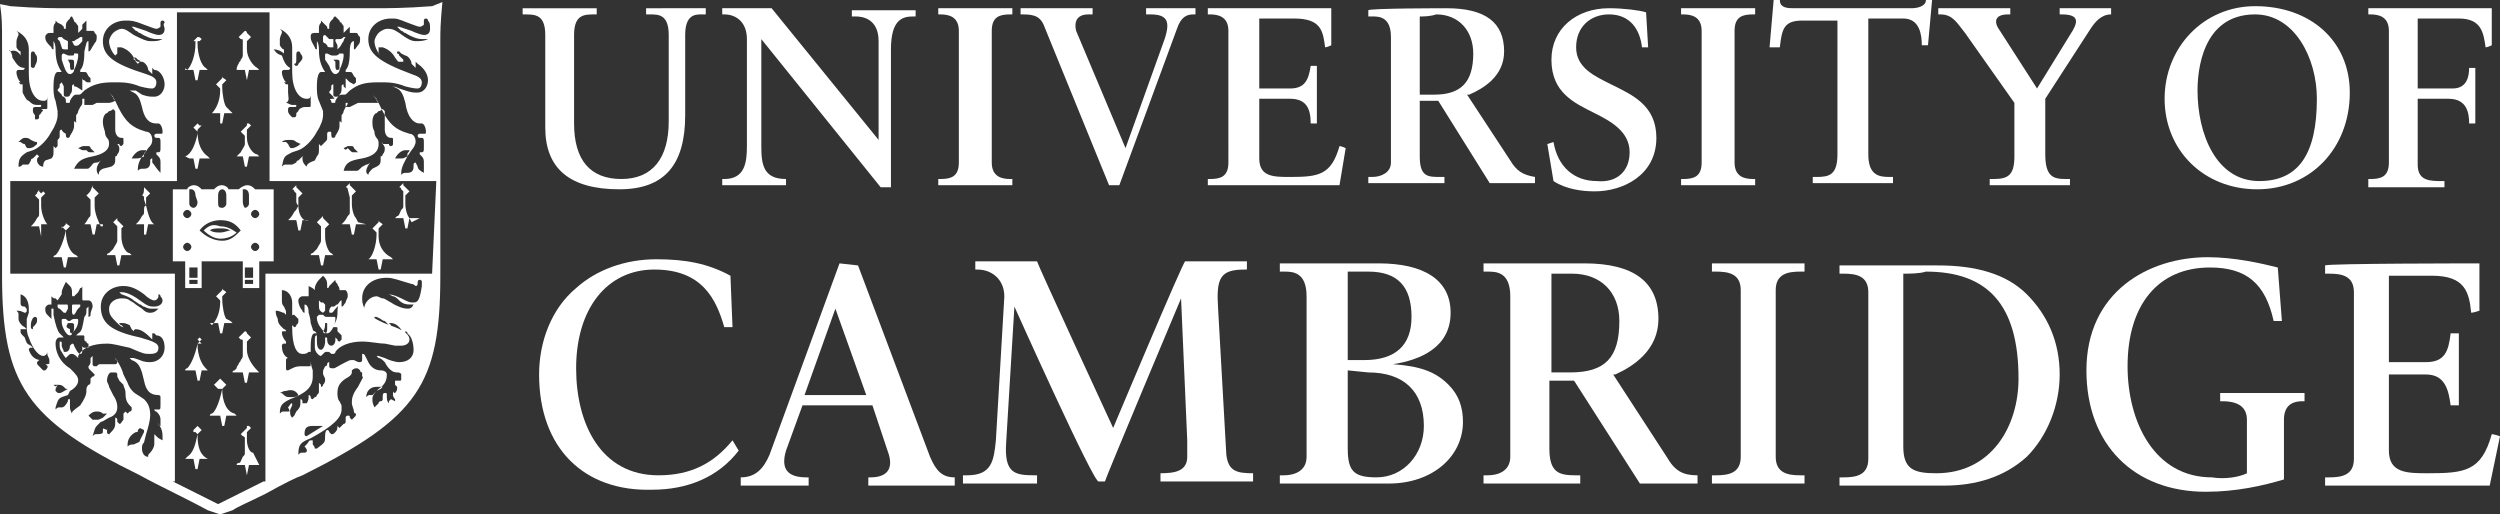
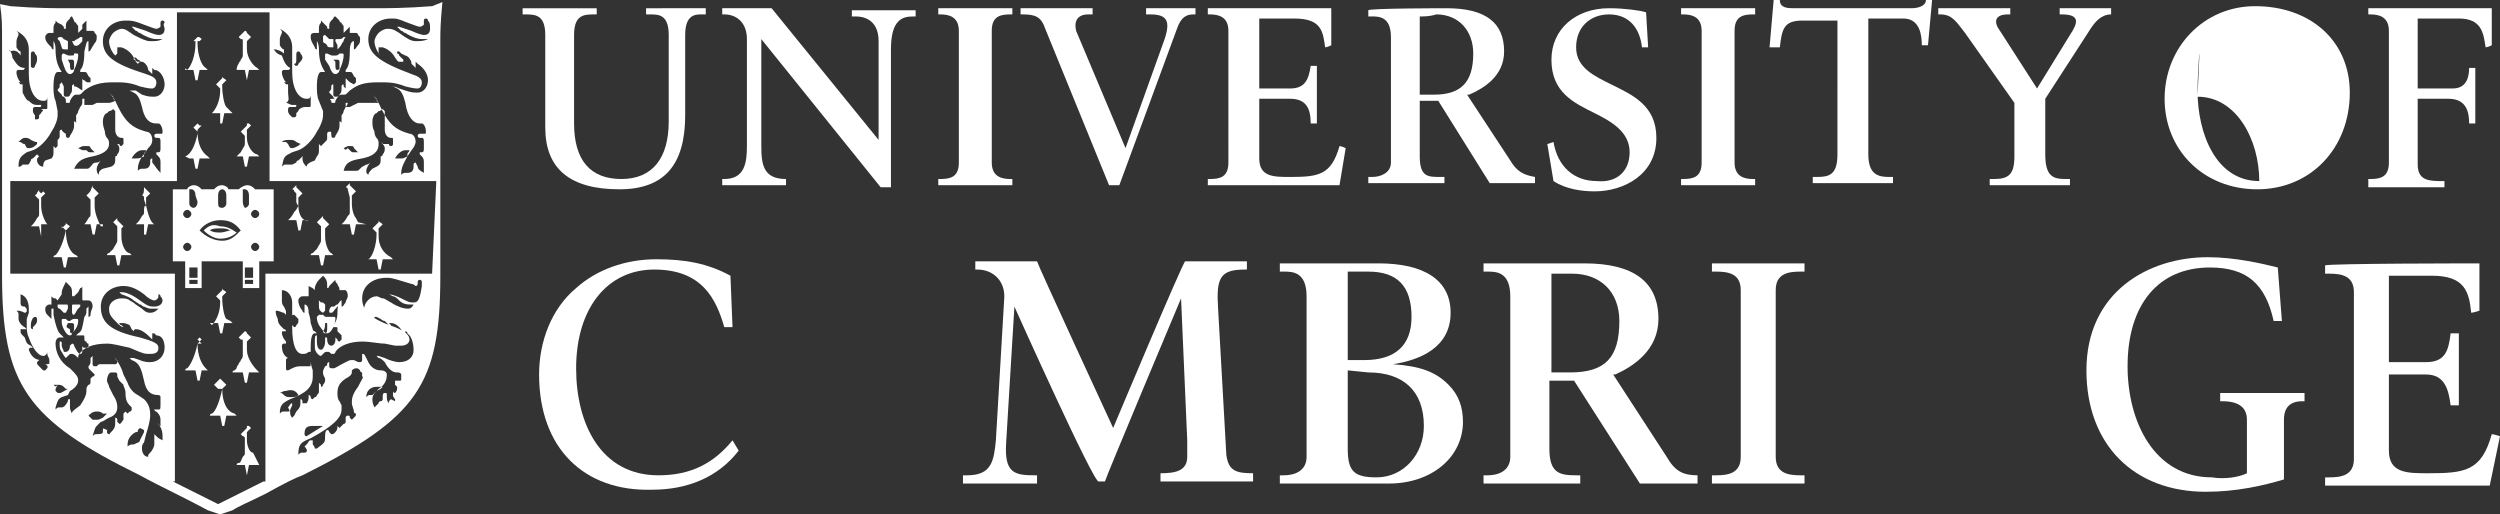
<svg xmlns="http://www.w3.org/2000/svg" version="1.1" id="Layer_1" x="0px" y="0px" viewBox="0 0 121.5 25" style="enable-background:new 0 0 121.5 25;" xml:space="preserve">
  <rect x="0" y="0" width="121.5" height="25" fill="#333333" stroke="none" />
  <style type="text/css"> .st0{fill:#FFFFFF;} </style>
  <path class="st0" d="M34.3,0.4c0,0.1,0,0.3,0,0.3c-0.1,0-0.2,0-0.2,0c-0.3,0-0.8,0-0.8,1v3.9c0,2.4-1,3.6-3.2,3.6 c-2.4,0-3.6-1-3.6-3V1.7c0-1-0.5-1-1-1h-0.1c0-0.1,0-0.3,0-0.3c0.1,0,3.5,0,3.6,0c0,0.1,0,0.3,0,0.3h-0.1c-0.5,0-1,0-1,1V6 c0,1.8,0.8,2.7,2.3,2.7s2.3-1,2.3-2.8V1.7c0-1-0.5-1-0.9-1c0,0-0.1,0-0.2,0c0-0.1,0-0.3,0-0.3C31.6,0.4,34.2,0.4,34.3,0.4z" />
  <path class="st0" d="M38.2,8.7V9c0,0-3,0-3.1,0c0-0.1,0-0.3,0-0.3h0.1c1,0,1.1-0.8,1.1-1.6V1.9c0-0.8-0.5-1.2-1.1-1.2h-0.1V0.4h2.4 l5.2,6.4V2c0-1.1-0.8-1.2-1.1-1.2h-0.2c0-0.1,0-0.3,0-0.3c0.1,0,3,0,3.1,0c0,0.1,0,0.3,0,0.3c-0.1,0-0.1,0-0.1,0 c-0.5,0-1.1,0.1-1.1,1.6v6.7h-0.5L37,1.9v5.2C37,8,37.1,8.7,38.2,8.7L38.2,8.7z" />
  <path class="st0" d="M54.7,7.2l1.9-5.3c0.3-0.9,0.1-1.2-0.7-1.2h-0.2V0.4h2.4v0.3H58c-0.3,0-0.6,0.1-0.8,0.7L54.4,9h-0.5l-3.1-7.6 c-0.2-0.6-0.5-0.7-1.1-0.7c0,0,0,0-0.1,0c0-0.1,0-0.3,0-0.3c0.1,0,3.5,0,3.5,0c0,0.1,0,0.3,0,0.3c-0.1,0-0.2,0-0.2,0 c-0.6,0-0.7,0.4-0.6,0.8L54.7,7.2z" />
  <path class="st0" d="M70.3,0.4c1.9,0,2.8,0.7,2.8,2.1c0,1.2-1,1.8-1.7,2.1h-0.1l2.1,3.2c0.3,0.5,0.6,0.7,1.2,0.8c0,0.1,0,0.3,0,0.3 c-0.1,0-2.2,0-2.2,0l-2.5-4H69v2.7c0,1,0.4,1,1,1c0,0,0.1,0,0.2,0c0,0.1,0,0.3,0,0.3c-0.1,0-3.6,0-3.7,0c0-0.1,0-0.3,0-0.3 c0.1,0,0.2,0,0.2,0c0.4,0,0.9-0.2,0.9-0.7V1.8c0-1-0.6-1-0.9-1c0,0-0.1,0-0.2,0c0-0.1,0-0.3,0-0.3C66.5,0.4,70.3,0.4,70.3,0.4z M69,0.8v3.8h0.7c1.3,0,1.9-0.6,1.9-2c0-1.1-0.7-1.9-1.8-1.9C69.5,0.8,69.2,0.8,69,0.8z" />
  <path class="st0" d="M79.2,7.4c0-1-0.9-1.5-1.7-1.9c-1-0.5-2.1-1-2.1-2.6c0-1.5,1.2-2.5,2.8-2.5c0.7,0,1.5,0.1,1.8,0.2l0.1,1.7h-0.3 c-0.1-0.9-0.6-1.6-1.6-1.6c-0.9,0-1.6,0.6-1.6,1.6s0.9,1.4,1.7,1.8c1,0.5,2.2,1,2.2,2.6c0,1.8-1.6,2.6-3,2.6c-0.6,0-1.4-0.1-2-0.5 L75.2,7l0.3-0.1c0.2,1.2,1,1.9,2.1,1.9C78.6,8.9,79.2,8.3,79.2,7.4z" />
  <path class="st0" d="M85.3,0.4c0,0.1,0,0.3,0,0.3h-0.1c-0.5,0-0.9,0.1-0.9,0.8v6.4c0,0.7,0.5,0.8,0.9,0.8h0.1c0,0.1,0,0.3,0,0.3 c-0.1,0-3.5,0-3.6,0c0-0.1,0-0.3,0-0.3h0.1c0.5,0,0.9-0.1,0.9-0.8V1.5c0-0.7-0.5-0.8-0.9-0.8h-0.1c0-0.1,0-0.3,0-0.3 C81.8,0.4,85.2,0.4,85.3,0.4z" />
  <path class="st0" d="M49.2,0.4c0,0.1,0,0.3,0,0.3h-0.1c-0.5,0-0.9,0.1-0.9,0.8v6.4c0,0.7,0.5,0.8,0.9,0.8h0.1c0,0.1,0,0.3,0,0.3 c-0.1,0-3.5,0-3.6,0c0-0.1,0-0.3,0-0.3h0.1c0.5,0,0.9-0.1,0.9-0.8V1.5c0-0.7-0.5-0.8-0.9-0.8h-0.1c0-0.1,0-0.3,0-0.3 C45.7,0.4,49.1,0.4,49.2,0.4z" />
  <path class="st0" d="M120.5,12.8v2.3c0,0-0.3,0.1-0.4,0.1c-0.1-1-0.3-1.8-1.9-1.8h-2.1v4.2h1.8c0.9,0,1.1-0.5,1.2-1.4 c0.1,0,0.3,0,0.4,0c0,0.1,0,3.5,0,3.5h-0.4c-0.1-0.8-0.3-1.5-1.2-1.5h-1.8v3.7c0,1.1,0.9,1.1,1.9,1.1c1.8,0,2.6-0.1,3.1-1.9 c0.1,0,0.4,0.1,0.4,0.1l-0.5,2.4c0,0-7.9,0-8,0c0-0.1,0-0.3,0-0.4c0.1,0,0.2,0,0.2,0c0.6,0,1.2-0.1,1.2-0.9v-8.1 c0-0.8-0.6-0.9-1.2-0.9c0,0-0.1,0-0.2,0c0-0.1,0-0.3,0-0.4C113.1,12.8,120.5,12.8,120.5,12.8z" />
  <path class="st0" d="M77,12.8c2.4,0,3.6,0.9,3.6,2.7c0,1.5-1.2,2.3-2.1,2.7h-0.1l2.6,4c0.4,0.7,0.8,0.9,1.5,0.9c0,0.1,0,0.3,0,0.4 c-0.1,0-2.8,0-2.8,0l-3.2-5h-1.2v3.3c0,1.2,0.5,1.3,1.3,1.3c0,0,0.1,0,0.2,0c0,0.1,0,0.3,0,0.4c-0.1,0-4.6,0-4.7,0 c0-0.1,0-0.3,0-0.4c0.1,0,0.2,0,0.2,0c0.5,0,1.1-0.2,1.1-0.9v-7.8c0-1.2-0.7-1.2-1.1-1.2c0,0-0.1,0-0.2,0c0-0.1,0-0.3,0-0.4 C72.3,12.8,77,12.8,77,12.8z M75.4,13.3v4.8h0.9c1.7,0,2.4-0.7,2.4-2.5c0-1.4-0.9-2.3-2.3-2.3C76.1,13.3,75.7,13.3,75.4,13.3z" />
  <path class="st0" d="M87.7,12.8c0,0.1,0,0.3,0,0.4c-0.1,0-0.2,0-0.2,0c-0.6,0-1.2,0.1-1.2,0.9v8.1c0,0.8,0.6,0.9,1.2,0.9 c0,0,0.1,0,0.2,0c0,0.1,0,0.3,0,0.4c-0.1,0-4.4,0-4.5,0c0-0.1,0-0.3,0-0.4c0.1,0,0.2,0,0.2,0c0.6,0,1.2-0.1,1.2-0.9v-8.1 c0-0.8-0.6-0.9-1.2-0.9c0,0-0.1,0-0.2,0c0-0.1,0-0.3,0-0.4C83.3,12.8,87.5,12.8,87.7,12.8z" />
  <path class="st0" d="M87.2,0.4h5.7c0.3,0,0.7-0.1,0.7-0.4h0.3l-0.2,2.2h-0.3c0-0.5-0.1-1.3-0.9-1.3h-1.7v6.6c0,1,0.5,1.1,1,1.1 c0,0,0.1,0,0.2,0c0,0.1,0,0.3,0,0.3c-0.1,0-3.8,0-3.9,0c0-0.1,0-0.3,0-0.3c0.1,0,0.2,0,0.2,0c0.6,0,1-0.1,1-1.1V1h-1.7 c-0.9,0-1,0.4-1.1,1.3H86L86.2,0c0,0,0.2,0,0.3,0C86.5,0.4,86.9,0.4,87.2,0.4z" />
  <path class="st0" d="M102.6,0.4v0.3c-0.5,0-0.8,0.4-1,0.7l-2.2,3.4v2.7c0,1.1,0.4,1.2,1,1.2c0,0,0.1,0,0.2,0c0,0.1,0,0.3,0,0.3 c-0.1,0-3.8,0-3.9,0c0-0.1,0-0.3,0-0.3c0.1,0,0.2,0,0.2,0c0.7,0,1-0.2,1-1.1V5l-2.4-3.4c-0.4-0.5-0.6-0.9-1.2-0.9h-0.1V0.4h3.5v0.3 h-0.1c-0.7,0-0.7,0.4-0.4,0.8L99,4.3l1.6-2.6c0.4-0.6,0.5-1-0.4-1h-0.1V0.4C100.1,0.4,102.6,0.4,102.6,0.4z" />
-   <path class="st0" d="M105.2,4.8c0-2.5,1.9-4.5,4.4-4.5c2.7,0,4.6,1.7,4.6,4.2c0,2.7-1.9,4.7-4.5,4.7S105.2,7.3,105.2,4.8z M106.8,4.4c0,2.1,0.9,4.4,3,4.4c1.9,0,2.8-1.3,2.8-4c0-2-1.1-4.1-3-4.1C107,0.7,106.8,3.5,106.8,4.4z" />
+   <path class="st0" d="M105.2,4.8c0-2.5,1.9-4.5,4.4-4.5c2.7,0,4.6,1.7,4.6,4.2c0,2.7-1.9,4.7-4.5,4.7S105.2,7.3,105.2,4.8z M106.8,4.4c0,2.1,0.9,4.4,3,4.4c0-2-1.1-4.1-3-4.1C107,0.7,106.8,3.5,106.8,4.4z" />
  <path class="st0" d="M115.1,9c0-0.1,0-0.2,0-0.3h0.1c0.5,0,0.9-0.1,0.9-0.8V1.5c0-0.7-0.5-0.8-0.9-0.8h-0.1c0-0.1,0-0.2,0-0.3h6v1.8 c0,0-0.2,0.1-0.3,0.1c-0.1-0.7-0.2-1.4-1.3-1.4h-2v3.4h1.7c0.7,0,0.8-0.6,0.8-1c0.1,0,0.2,0,0.3,0l0,0V6c-0.1,0-0.2,0-0.3,0 c0-0.5-0.1-1.2-1-1.2h-1.5V8c0,0.8,0.6,0.8,1.2,0.8h0.1c0,0.1,0,0.2,0,0.3h-3.7V9z" />
  <path class="st0" d="M26.2,18.2c0-1.6,0.6-3.2,1.8-4.2c1-0.9,2.4-1.4,3.9-1.4c1.4,0,2.5,0.2,3.6,0.8l0.1,2.5h-0.4 c-0.4-1.4-1.1-2.8-3.4-2.8S28,15,28,17.9c0,2.7,1.2,5.2,4,5.2c1.6,0,2.7-0.6,3.6-1.7l0.3,0.5c-1,1.3-2.5,1.9-4.2,1.9 C28.4,23.9,26.2,21.8,26.2,18.2z" />
  <path class="st0" d="M49.3,14.9l-0.4,6.6c-0.1,1.5,0.4,1.6,1.4,1.6h0.1v0.4h-3.6v-0.4H47c1.2,0,1.3-0.7,1.4-1.7l0.4-6.8 c0.1-0.9-0.5-1.5-1.3-1.5h-0.1c0-0.1,0-0.3,0-0.4c0.1,0,3,0,3,0c0,0.1,3.7,8.1,3.7,8.1s3.4-8.1,3.5-8.1s3,0,3,0v0.4h-0.1 c-1.2,0-1.4,0.4-1.3,1.9l0.4,7.1c0.1,0.8,0.5,0.9,1.3,0.9c0,0.1,0,0.3,0,0.4c-0.1,0-4.3,0-4.5,0c0-0.1,0-0.3,0-0.4l0,0 c0.7,0,1.3-0.1,1.3-0.8v-0.8l-0.3-6.9c0,0-3.7,8.8-3.7,8.9c-0.1,0-0.3,0-0.3,0C53.2,23.6,49.3,14.9,49.3,14.9" />
-   <path class="st0" d="M89.4,23.6v-0.4h0.2c0.6,0,1.2-0.1,1.2-0.9v-8.1c0-0.8-0.6-0.9-1.2-0.9h-0.2v-0.4h4.8c1.8,0,3.3,0.4,4.3,1.4 s1.6,2.3,1.6,3.9c0,1.5-0.6,3-1.6,4c-1.1,1-2.5,1.4-4,1.4H89.4z M92.5,13.3v8.4c0,1.1,0.5,1.3,1.6,1.3c2.7,0,4-2.3,4-4.6 c0-3.6-1.5-5.2-4.5-5.2C93.3,13.3,92.8,13.3,92.5,13.3z" />
  <path class="st0" d="M109.2,23v-2.6c0-0.6-0.4-0.9-1.2-0.9h-0.1v-0.4h4.1v0.4h-0.1c-0.6,0-0.9,0.3-0.9,0.9v2.9 c-1,0.3-2.3,0.6-3.8,0.6c-3.5,0-5.8-2.3-5.8-5.9c0-3.8,3-5.5,5.9-5.5c1.3,0,2.6,0.3,3.4,0.5l0.2,2.6h-0.4c-0.4-1.8-1.3-2.6-3.1-2.6 c-2.5,0-4,1.8-4,4.8c0,2.7,1.3,5.4,4.1,5.4C108.1,23.3,108.8,23.2,109.2,23" />
  <path class="st0" d="M65.5,18v3.8c0,1.1,0.3,1.4,1.4,1.4c1.3,0,2.3-1.1,2.3-2.5c0-1.7-1-2.6-2.7-2.6L65.5,18L65.5,18z M65.5,13.2 v4.3h0.8c1.5,0,2.3-0.7,2.3-2.1c0-1.5-0.7-2.2-2.1-2.2H65.5z M67.7,17.7c1.4,0.1,2.1,0.4,2.7,1c0.5,0.5,0.7,1.1,0.7,1.8 c0,1.7-1.5,3-3.6,3h-5.3v-0.4h0.2c0.5,0,1.1-0.2,1.1-0.9v-7.8c0-1.2-0.7-1.2-1.1-1.2h-0.2v-0.4H67c2.2,0,3.5,0.8,3.5,2.4 C70.5,16.9,69,17.5,67.7,17.7" />
-   <path class="st0" d="M40.8,12.8l-3.4,9.3c-0.3,0.7-0.7,1.1-1.4,1.1l0,0v0.4h3.3v-0.4h-0.1c-0.8,0-1.3-0.3-1-1.3l0.8-2.2h3.4l0.8,2.4 c0.2,0.7-0.1,1.1-0.9,1.1h-0.1v0.4h4.2v-0.4l0,0c-0.6,0-0.9-0.3-1.2-1l-3.5-9.3L40.8,12.8z M40.6,15l1.5,4.2h-3L40.6,15z" />
  <path class="st0" d="M64.7,0.4v1.8c0,0-0.2,0.1-0.3,0.1c-0.1-0.8-0.2-1.4-1.5-1.4h-1.7v3.4h1.5c0.7,0,0.9-0.4,1-1.1 c0.1,0,0.2,0,0.3,0c0,0,0,2.8,0,2.8h-0.3c0-0.7-0.2-1.2-1-1.2h-1.5v2.9c0,0.9,0.7,0.9,1.5,0.9c1.4,0,2-0.1,2.4-1.5 c0.1,0,0.3,0.1,0.3,0.1L65.1,9c0,0-6.3,0-6.4,0c0-0.1,0-0.3,0-0.3h0.1c0.5,0,0.9-0.1,0.9-0.8V1.5c0-0.7-0.5-0.8-0.9-0.8h-0.1 c0-0.1,0-0.3,0-0.3C58.8,0.4,64.7,0.4,64.7,0.4z" />
  <path class="st0" d="M12.4,22.2L12.3,22c-0.2,0-0.3-0.4-0.3-0.6v-0.3V21l0,0l0.1-0.1l0.1-0.1l0,0c0,0,0,0-0.1-0.1 c-0.1,0-0.1,0-0.1,0s0,0,0,0.1c0,0,0,0-0.1,0.1c0,0,0,0-0.1,0.1c0,0,0,0-0.1,0.1l0,0c0,0,0,0,0.1,0.1c0,0,0.1,0,0.1,0.1v0.1v0.3 c0,0,0,0.1,0,0.3c0,0.1,0,0.1-0.1,0.2c-0.1,0.2-0.1,0.3-0.2,0.3c-0.1,0-0.1,0.1-0.1,0.1l0,0l0,0h0.1h0.1h0.1h0.1l0.1,0.5h0l0.1-0.5 h0.1h0.1h0.1h0.1h0.1L12.4,22.2C12.4,22.3,12.4,22.3,12.4,22.2z" />
  <path class="st0" d="M9.1,3.4h0.1h0.1h0.1l0.1,0.5h0.1l0.1-0.5h0.1h0.1H10h0h0.1l0,0c0,0,0,0-0.1-0.1C9.8,3.2,9.6,2.7,9.6,2.1V2l0,0 l0.1,0l0.1-0.1l0,0C9.7,1.8,9.7,1.8,9.6,1.8V1.7V1.6v0.1v0.1L9.5,1.9l0,0L9.4,2h0.1l0,0v0.1C9.5,2.7,9.3,3.2,9.1,3.4 C9,3.3,9,3.3,9,3.4C9,3.4,9,3.4,9.1,3.4L9.1,3.4z" />
  <path class="st0" d="M2,10V9.7V9.6c0,0,0,0,0.1-0.1l0.1-0.1l0,0c0,0,0,0-0.1-0.1C2,9.4,2,9.4,2,9.4s0,0-0.1-0.1c0,0,0,0,0-0.1 c0,0.1-0.1,0.1-0.1,0.2c0,0,0,0-0.1,0.1l0,0l0.1,0.1l0.1,0.1l0,0v0.1v0.3c0,0,0,0.1,0,0.3c0,0.1,0,0.1-0.1,0.2 c-0.1,0.2-0.2,0.3-0.2,0.3L1.5,11l0,0l0,0l0,0h0.1h0.1c0,0,0.1,0,0.2,0L2,11.5l0,0v-0.6h0.1h0.1h0.1h0.1l0,0c0,0,0,0-0.1,0 C2.2,10.8,2,10.4,2,10z" />
  <path class="st0" d="M9,7.6L9,7.6C9,7.7,9,7.7,9,7.6L9,7.6L9,7.6l0.2,0.1h0.1h0.1l0.1,0.5h0.1l0.1-0.5h0.1h0.1H10h0.1h0.1l0,0 c0,0,0,0-0.1-0.1C9.8,7.4,9.6,7,9.6,6.4V6.3l0,0l0.1-0.1l0.1-0.1l0,0l-0.1,0c0,0,0,0-0.1-0.1V5.9V5.8v0.1V6c0,0,0,0-0.1,0.1 c0,0,0,0-0.1,0.1l0,0c0,0,0,0,0.1,0.1l0.1,0.1l0,0v0.1C9.5,7,9.3,7.5,9,7.6z" />
  <path class="st0" d="M5.9,11.5v-0.3v-0.1l0,0L6,11v0l0,0c0,0,0,0-0.1-0.1l-0.1-0.1c0,0,0,0-0.1-0.1c0,0,0,0,0-0.1 c-0.1,0.1-0.1,0.1-0.2,0.2l0,0l0.1,0.1L5.7,11l0,0v0.1v0.3c0,0,0,0.1,0,0.3c0,0.1-0.1,0.2-0.2,0.4c-0.1,0.1-0.2,0.2-0.2,0.2 s-0.1,0-0.1,0.1l0,0l0,0h0.1h0.1h0.1h0.1l0.1,0.5h0.1l0.1-0.5H6h0.1h0.1h0.1h0.1l0,0c0,0,0,0-0.1-0.1C6.1,12.3,5.9,11.9,5.9,11.5z" />
  <path class="st0" d="M4.6,10V9.7V9.6c0,0,0,0,0.1-0.1l0.1-0.1l0,0c0,0,0,0-0.1-0.1L4.6,9.2c0,0,0,0-0.1-0.1c0,0,0,0,0-0.1 C4.4,9.3,4.4,9.3,4.3,9.4c0,0,0,0-0.1,0.1l0,0l0.1,0.1l0.1,0.1l0,0v0.1v0.3c0,0,0,0.1,0,0.3c0,0.1,0,0.1-0.1,0.2 c-0.1,0.2-0.2,0.3-0.2,0.3l-0.1,0l0,0l0,0l0,0h0.1h0.1c0,0,0.1,0,0.2,0l0.1,0.5h0.1l0.1-0.5h0.1h0.1H5L5,11l0,0c0,0,0,0-0.1,0 C4.8,10.8,4.6,10.4,4.6,10z" />
  <path class="st0" d="M10.2,15.7L10.2,15.7C10.2,15.8,10.2,15.8,10.2,15.7L10.2,15.7L10.2,15.7h0.2h0.1h0.1l0.1,0.5h0.1l0.1-0.5H11 h0.1h0.1h0.1h0.1h-0.1l-0.1-0.1L11,15.5c-0.1-0.1-0.2-0.6-0.2-1v-0.1l0,0l0.1-0.1l0.1-0.1l0,0c-0.1-0.1-0.2-0.1-0.2-0.2 c0,0,0,0,0,0.1c0,0,0,0-0.1,0.1c0,0,0,0-0.1,0.1c0,0,0,0-0.1,0.1l0,0l0.1,0.1l0.1,0.1l0,0v0.1c0,0.5-0.2,0.9-0.4,1.1L10.2,15.7z" />
  <path class="st0" d="M10.8,18.9L10.8,18.9L10.8,18.9l0.1-0.1l0.1-0.1l0,0l-0.1-0.1l-0.1-0.1l-0.1-0.1v-0.1v0.1l-0.1,0.1l-0.1,0.1 l-0.1,0.1l0,0c0,0,0,0,0.1,0.1l0.1,0.1H10.8L10.8,18.9c-0.1,0.5-0.3,1.1-0.5,1.2c0,0-0.1,0-0.1,0.1c0,0,0,0,0.1,0h0.1 c0.1,0,0.2,0,0.3,0l0.1,0.5h0.1l0.1-0.5c0.2,0,0.3,0,0.3,0h0.1h0.1l0,0c0,0,0,0-0.1-0.1C11,20,10.8,19.5,10.8,18.9z" />
-   <path class="st0" d="M9.6,21.1L9.6,21.1L9.6,21.1L9.7,21l0.1-0.1l0,0l-0.1-0.1c0,0,0,0-0.1-0.1v-0.1v-0.1v0.1v0.1c0,0,0,0-0.1,0.1 c0,0,0,0-0.1,0.1l0,0l0,0.1h0.1L9.6,21.1L9.6,21.1c-0.1,0.5-0.2,0.9-0.5,1.1L9,22.3l0,0l0,0l0,0h0.1h0.1h0.1h0.1l0.1,0.5h0.1 l0.1-0.5h0.1h0.1H10h0.1h0.1h-0.1C9.7,22.1,9.6,21.7,9.6,21.1z" />
  <path class="st0" d="M9.6,16.7L9.6,16.7L9.6,16.7l0.1-0.1l0.1-0.1l0,0c-0.1-0.1-0.1-0.1-0.1-0.1v-0.1v-0.1v0.1v0.1l-0.1,0.1l0,0 l0.1,0.1l0.1,0.1H9.6L9.6,16.7c-0.1,0.5-0.3,1-0.5,1.2c0,0-0.1,0-0.1,0.1c0,0,0,0,0.1,0h0.1h0.1h0.1h0.1l0.1,0.5h0.1L9.8,18h0.1H10 h0.1H10h0.1l0,0c0,0,0,0-0.1-0.1C9.8,17.7,9.6,17.3,9.6,16.7z" />
  <path class="st0" d="M7.1,10V9.7V9.6c0,0,0,0,0.1-0.1l0.1-0.1l0,0c0,0,0,0-0.1-0.1L7.1,9.2c0,0,0,0-0.1-0.1c0,0,0,0,0-0.1 c0,0.3,0,0.4-0.1,0.5l0,0c0,0,0.1,0,0.1,0.1l0,0l0,0v0.1L7.1,10C7,10,7,10.1,7,10.3c0,0.1,0,0.1-0.1,0.2c-0.1,0.2-0.2,0.3-0.2,0.3 l-0.1,0.1l0,0l0,0l0,0h0.1h0.1h0.1H7v0.5h0.1l0.1-0.5h0.1h0.1h0.1h0.1l0,0c0,0,0,0-0.1,0C7.3,10.8,7.2,10.4,7.1,10z" />
  <path class="st0" d="M3.2,11.2L3.2,11.2L3.2,11.2l0.1-0.1L3.4,11l0,0c-0.1-0.1-0.2-0.1-0.2-0.2c0,0,0,0,0,0.1c0,0,0,0-0.1,0.1 c0,0,0,0-0.1,0.1C3,11,3,11,3,11l0,0c0,0,0,0,0.1,0.1L3.2,11.2L3.2,11.2L3.2,11.2c-0.1,0.5-0.3,1-0.5,1.2c0,0-0.1,0-0.1,0.1l0,0l0,0 h0.1h0.1h0.1H3L3.1,13h0.1l0.1-0.5h0.1h0.1h0.1h0.1h0.1l0,0c0,0,0,0-0.1-0.1C3.4,12.3,3.2,11.8,3.2,11.2z" />
  <path class="st0" d="M16,15.1c0,0.1,0,0.1,0.1,0.1s0.1-0.1,0.3-0.3l0.1-0.1c0-0.1,0-0.1,0-0.1l0,0l0,0l-0.1,0.1 c-0.1,0-0.1,0.1-0.2,0.1s-0.1,0-0.1,0l0,0C16,15,16,15.1,16,15.1z" />
  <path class="st0" d="M10.3,5.5L10.3,5.5h0.2h0.1h0.1l0,0.5h0.1l0.1-0.5H11h0.1h0.1h0.1h0.1h-0.1l-0.1-0.1L11,5.2 c-0.1-0.1-0.2-0.6-0.2-1V4.1l0,0L10.9,4L11,3.9l0,0c-0.1-0.1-0.2-0.1-0.2-0.2c0,0,0,0,0,0.1c0,0,0,0-0.1,0.1c0,0,0,0-0.1,0.1 c0,0,0,0-0.1,0.1l0,0l0.1,0.1l0.1,0.1l0,0v0.1C10.7,4.9,10.5,5.3,10.3,5.5L10.3,5.5C10.2,5.5,10.2,5.5,10.3,5.5 C10.2,5.5,10.2,5.5,10.3,5.5L10.3,5.5z" />
  <path class="st0" d="M3.4,16.3c0,0,0.1,0,0.1-0.1c0.2-0.2,0.3-0.4,0.3-0.6c0-0.1,0-0.1-0.1-0.1c0,0,0,0-0.1,0s-0.2,0.1-0.2,0.1 c-0.1,0-0.1,0-0.2-0.1c-0.1,0-0.1,0-0.1,0c-0.1,0-0.1,0-0.1,0.1s0,0.2,0.1,0.4C3.2,16.2,3.3,16.3,3.4,16.3z M3.3,15.7L3.3,15.7 L3.3,15.7L3.3,15.7h0.2c0,0,0.1,0,0.1,0.1v0.1V16c0,0.1-0.1,0.2-0.1,0.2s-0.1,0-0.1-0.1V16C3.2,15.9,3.2,15.9,3.3,15.7 C3.2,15.8,3.3,15.7,3.3,15.7z" />
  <path class="st0" d="M3.5,15.1L3.5,15.1c0,0.1,0,0.2,0.1,0.2l0,0l0,0c0.1-0.1,0.1-0.2,0.2-0.3l0.1-0.1v-0.1l0,0l0,0l0,0l0,0H3.8H3.7 H3.6c-0.1,0-0.1,0-0.1,0.1V15L3.5,15.1z" />
  <path class="st0" d="M3.2,15.2L3.2,15.2L3.2,15.2L3.2,15.2L3.3,15v-0.1l0,0c0-0.1,0-0.1-0.1-0.1c0,0,0,0-0.1,0H3H2.9H2.8l0,0 c0,0,0,0,0,0.1c0,0,0,0.1,0.1,0.1c0,0,0.1,0.1,0.2,0.2C3.1,15.2,3.1,15.2,3.2,15.2z" />
  <path class="st0" d="M15.7,15.2C15.7,15.2,15.8,15.2,15.7,15.2l0.1-0.1V15v-0.1c0-0.1,0-0.1,0-0.1l0,0c0,0,0,0-0.1-0.1h-0.1 l-0.1-0.1l0,0l0,0c0,0,0,0,0,0.1v0.1C15.5,15,15.5,15.1,15.7,15.2L15.7,15.2z" />
  <path class="st0" d="M11.9,6.7c0,0,0,0.1,0,0.3c0,0.1-0.1,0.2-0.2,0.4c-0.1,0.1-0.2,0.2-0.2,0.2h-0.1l0,0h0.1h0.1h0.1h0.1l0.1,0.5 H12l0.1-0.5h0.1h0.1h0.1h0.1h0.1l0,0c0,0,0,0-0.1-0.1c-0.2,0-0.5-0.4-0.5-0.8V6.4V6.3l0,0l0.1-0.1l0.1-0.1l0,0c0,0,0,0-0.1-0.1 C12,6,12,6,12,6s0,0,0,0.1c0,0,0,0-0.1,0.1c0,0,0,0-0.1,0.1c0,0,0,0-0.1,0.1l0,0l0.1,0.1c0,0,0,0,0.1,0.1l0,0V6.7L11.9,6.7z" />
  <path class="st0" d="M11.5,3.4c0,0,0.1,0,0.2,0h0.1h0.1L12,3.9h0l0.1-0.5h0.1h0.1h0.1h0.1h0.1l0,0c0,0,0,0-0.1-0.1 C12.3,3.2,12,2.8,12,2.4V2.1V2l0,0c0,0,0,0,0.1-0.1l0.1-0.1l0,0l-0.1-0.1L12,1.6c0,0,0-0.1-0.1-0.1c0,0,0,0,0-0.1v0.1l-0.1,0.1 l-0.1,0.1c0,0,0,0-0.1,0.1l0.1,0.1c0.1,0,0.1,0,0.1,0.1v0.1v0.3c0,0,0,0.1,0,0.3c0,0,0,0.1-0.1,0.2c0,0.1-0.1,0.1-0.1,0.2 C11.6,3.1,11.5,3.2,11.5,3.4C11.5,3.3,11.5,3.3,11.5,3.4C11.4,3.3,11.4,3.3,11.5,3.4C11.4,3.4,11.4,3.4,11.5,3.4z" />
  <path class="st0" d="M2.9,2C2.9,2,2.9,2.1,2.9,2L3,2.3c0,0.1,0.1,0.1,0.2,0.1c0,0,0,0,0.1,0V2.3V2.2V2.1V2l0,0v0L3.1,1.9L3,1.8H2.9 l0,0l0,0c0,0-0.1,0-0.1,0.1C2.8,1.9,2.8,1.9,2.9,2L2.9,2z" />
  <path class="st0" d="M15.9,16.2c0.1,0,0.2-0.1,0.3-0.3c0.1-0.2,0.1-0.4,0.1-0.4c0-0.1,0-0.1-0.1-0.1c0,0,0,0-0.1,0s-0.1,0-0.2,0 c-0.1,0-0.1,0-0.2-0.1h-0.1c0,0,0,0-0.1,0l-0.1,0.1c0,0.1,0,0.2,0.1,0.4C15.7,16.1,15.8,16.2,15.9,16.2z M15.8,15.7L15.8,15.7 L15.8,15.7h0.1l0,0l0,0l0,0c0,0,0,0,0,0.1v0.1V16c0,0.2-0.1,0.2-0.1,0.2s-0.1,0-0.1-0.1C15.8,16,15.8,15.8,15.8,15.7L15.8,15.7z" />
-   <path class="st0" d="M20,10.8l-0.1-0.2c-0.1-0.1-0.2-0.4-0.2-0.7V9.6V9.5c0,0,0,0,0.1-0.1l0.1-0.1l0,0c0,0,0,0-0.1-0.1l-0.1-0.1 c0,0,0,0-0.1-0.1c0,0,0,0,0-0.1C19.5,9,19.5,9,19.4,9.1l0,0c0,0,0.1,0,0.1,0.1l0.1,0.1l0,0v0.1v0.3c0,0,0,0.1,0,0.3 c0,0.1,0,0.1-0.1,0.2c-0.1,0.2-0.1,0.3-0.2,0.3l-0.1,0.1l0,0l0,0l0,0h0.1h0.1h0.1h0.1l0.1,0.5h0.1l0.1-0.5H20h0.1h0.1h0.1h0.1 L20,10.8C20,10.9,20,10.8,20,10.8z" />
  <path class="st0" d="M15.7,2c0,0,0,0.1,0.1,0.1l0.1,0.1c0,0.1,0.1,0.1,0.2,0.1c0,0,0,0,0.1,0V2.2V2.1V2V1.9l0,0h-0.1l-0.1,0 l-0.1-0.1l-0.1-0.1l0,0l0,0c0,0-0.1,0-0.1,0.1c0,0,0,0,0,0.1L15.7,2z" />
  <path class="st0" d="M12,17v-0.3v-0.1l0,0c0,0,0,0,0.1-0.1l0.1-0.1l0,0l-0.1-0.1L12,16.2c0,0,0-0.1-0.1-0.1c0,0,0,0,0-0.1v0.1 l-0.1,0.1l-0.1,0.1c0,0,0,0-0.1,0.1l0.1,0.1c0.1,0,0.1,0,0.1,0.1v0.1V17c0,0,0,0.1,0,0.3c0,0,0,0.1-0.1,0.2c0,0.1-0.1,0.1-0.1,0.2 c0,0-0.1,0.1-0.1,0.2L11.4,18c0,0-0.1,0-0.1,0.1c0,0,0,0,0.1,0c0,0,0.1,0,0.2,0h0.1h0.1l0.1,0.5H12l0.1-0.5h0.1h0.1h0.1h0.1h0.1l0,0 c0,0,0,0-0.1-0.1C12.3,17.8,12,17.4,12,17z" />
  <path class="st0" d="M9.9,11.2c0.2,0.2,0.5,0.4,0.8,0.4s0.6-0.1,0.8-0.3C11.2,11.1,11,11,10.7,11C10.4,10.9,10.2,10.9,9.9,11.2z M10.7,11.3c-0.2,0-0.3,0-0.5-0.1c0.1-0.1,0.3-0.1,0.5-0.1s0.3,0,0.5,0.1C11.1,11.2,10.9,11.3,10.7,11.3z" />
  <path class="st0" d="M18.4,11.5v-0.3v-0.1l0,0l0.1-0.1l0.1-0.1l0,0c-0.1-0.1-0.2-0.1-0.2-0.2c0,0,0,0,0,0.1c0,0,0,0-0.1,0.1 c0,0,0,0-0.1,0.1c0,0,0,0-0.1,0.1l0,0c0,0,0,0,0.1,0.1l0.1,0.1l0,0v0.1c0,0.5-0.2,1.1-0.4,1.2h-0.1c0,0,0,0,0.1,0l0,0H18h0.1h0.1 h0.1l0.1,0.5h0.1l0.1-0.5h0.1h0.1h0.1H19h0.1l0,0c0,0,0,0-0.1-0.1C18.6,12.3,18.4,11.9,18.4,11.5z" />
  <path class="st0" d="M12.4,9.2C12.3,9.1,12.2,9,12,9c-0.1,0-0.3,0.1-0.4,0.2h-0.5c0-0.1-0.2-0.2-0.3-0.2c-0.2,0-0.3,0.1-0.4,0.2H9.8 C9.7,9.1,9.6,9,9.4,9C9.3,9,9.1,9.1,9.1,9.2H8.4v3.5H9V14h0.8v-1.3h2V14h0.8v-1.3h0.7V9.2H12.4L12.4,9.2z M9.1,10.2 c0.1,0,0.2,0.1,0.2,0.2c0,0.1-0.1,0.2-0.2,0.2c-0.1,0-0.2-0.1-0.2-0.2C8.9,10.3,9,10.2,9.1,10.2z M8.9,12c0-0.1,0.1-0.2,0.2-0.2 c0.1,0,0.2,0.1,0.2,0.2c0,0.1-0.1,0.2-0.2,0.2S8.9,12.1,8.9,12z M9.6,13.8H9.2v-0.2h0.4C9.6,13.6,9.6,13.8,9.6,13.8z M9.6,13.5H9.2 V13h0.4C9.6,13,9.6,13.5,9.6,13.5z M9.6,9.8L9.6,9.8c0,0.2-0.1,0.3-0.2,0.3c-0.1,0-0.2-0.1-0.2-0.2V9.8V9.5V9.4c0,0,0,0,0-0.1 c0,0,0,0,0-0.1l0,0h0.1c0.1,0,0.2,0.1,0.2,0.3L9.6,9.8L9.6,9.8z M10.6,9.8V9.5c0-0.2,0.1-0.3,0.2-0.3c0.1,0,0.2,0.1,0.2,0.3v0.3v0.1 c0,0.1-0.1,0.2-0.2,0.2C10.6,10.1,10.6,10,10.6,9.8L10.6,9.8z M10.8,11.7c-0.4,0-0.8-0.2-1.1-0.5c0.2-0.3,0.6-0.5,1-0.5 s0.7,0.1,1,0.5C11.4,11.5,11.2,11.7,10.8,11.7z M11.8,9.8V9.5V9.4c0,0,0,0,0-0.1c0,0,0,0,0-0.1l0,0h0.1c0.1,0,0.2,0.1,0.2,0.3v0.3 v0.1c0,0.1-0.1,0.2-0.2,0.2C11.9,10.1,11.8,10,11.8,9.8L11.8,9.8z M12.3,13.8h-0.4v-0.2h0.4V13.8z M12.3,13.5h-0.4V13h0.4V13.5z M12.4,12.2c-0.1,0-0.2-0.1-0.2-0.2c0-0.1,0.1-0.2,0.2-0.2c0.1,0,0.2,0.1,0.2,0.2C12.6,12.1,12.5,12.2,12.4,12.2z M12.6,10.4 c0,0.1-0.1,0.2-0.2,0.2c-0.1,0-0.2-0.1-0.2-0.2c0-0.1,0.1-0.2,0.2-0.2S12.6,10.3,12.6,10.4z" />
  <path class="st0" d="M17.4,10.8l-0.1-0.2c-0.1-0.1-0.2-0.4-0.2-0.7V9.6V9.5c0,0,0,0,0.1-0.1l0.1-0.1l0,0c0,0,0,0-0.1-0.1l-0.1-0.1 c0,0,0,0-0.1-0.1c0,0,0,0,0-0.1C16.9,9,16.9,9,16.8,9.1l0,0c0,0,0.1,0,0.1,0.1L17,9.6l0,0v0.1V10c0,0,0,0.1,0,0.3 c0,0.1,0,0.1-0.1,0.2c-0.1,0.2-0.2,0.3-0.2,0.3l-0.1,0.1l0,0l0,0l0,0h0.1h0.1h0.1H17l0.1,0.5h0.1l0.1-0.5h0.1h0.1h0.1h0.1h0.1 L17.4,10.8C17.5,10.9,17.4,10.8,17.4,10.8z" />
  <path class="st0" d="M14.5,10V9.7V9.6c0,0,0,0,0.1-0.1l0.1-0.1l0,0c0,0,0,0-0.1-0.1l-0.1-0.1c0,0,0,0-0.1-0.1c0,0,0,0,0-0.1 c-0.1,0.1-0.1,0.1-0.2,0.2l0,0c0,0,0.1,0,0.1,0.1l0.1,0.1l0,0v0.1v0.3C14.4,9.8,14.4,9.9,14.5,10c-0.1,0.2-0.1,0.2-0.2,0.3 c-0.1,0.2-0.2,0.3-0.2,0.3L14,10.7l0,0l0,0l0,0h0.1h0.1h0.1h0.1l0.1,0.5h0.1l0.1-0.5h0.1h0.1H15h0.1l0,0c0,0,0,0-0.1,0 C14.7,10.8,14.5,10.4,14.5,10z" />
  <path class="st0" d="M15.8,11.5v-0.3v-0.1l0,0l0.1-0.1l0.1-0.1l0,0c0,0,0,0-0.1-0.1l-0.1-0.1c0,0,0,0-0.1-0.1c0,0,0,0,0-0.1 c-0.1,0.1-0.1,0.1-0.2,0.2c0,0,0,0-0.1,0.1l0,0l0.1,0.1l0.1,0.1l0,0v0.1v0.3c0,0,0,0.1,0,0.3c0,0.1-0.1,0.2-0.2,0.4 c-0.1,0.1-0.2,0.2-0.2,0.2s-0.1,0-0.1,0.1l0,0l0,0h0.1h0.1c0,0,0.1,0,0.2,0l0.1,0.5h0.1l0.1-0.5h0.1H16h0.1h0.1l0,0c0,0,0,0-0.1-0.1 C16,12.3,15.8,11.9,15.8,11.5z" />
  <path class="st0" d="M15.9,2.6c-0.1,0-0.1,0-0.1,0.1s0,0.1,0,0.2L16,3.2c0.1,0.3,0.2,0.4,0.3,0.4c0.1,0,0.2-0.1,0.2-0.2 c0.1-0.2,0.2-0.5,0.2-0.7c0-0.1,0-0.1-0.1-0.1c0,0,0,0-0.1,0c-0.1,0.1-0.1,0.1-0.3,0.1C16.1,2.7,16.1,2.7,15.9,2.6 C16,2.6,16,2.6,15.9,2.6z M16.2,2.9L16.2,2.9L16.2,2.9L16.2,2.9h0.1h0.1l0,0c0,0,0.1,0,0.1,0.1l0,0v0.1c0,0.1,0,0.1,0,0.1v0.1 c0,0.1-0.1,0.1-0.1,0.1c-0.1,0-0.1-0.1-0.1-0.3V3L16.2,2.9C16.1,3,16.2,2.9,16.2,2.9z" />
  <path class="st0" d="M3.6,2.2L3.6,2.2v0.2l0,0l0,0l0,0l0,0V2.2C3.8,2.3,3.9,2.1,4,2c0-0.1,0-0.2,0-0.2l0,0l0,0l0,0l0,0 c0,0,0,0-0.1,0C3.8,1.9,3.7,1.9,3.6,2H3.5L3.6,2.2L3.6,2.2z" />
  <path class="st0" d="M3.1,2.6C3,2.6,3,2.7,3,2.7c0,0.1,0,0.1,0,0.2l0.1,0.3c0.1,0.3,0.2,0.4,0.3,0.4s0.2-0.1,0.2-0.2 c0.1-0.2,0.2-0.5,0.2-0.7c0-0.1,0-0.1-0.1-0.1c0,0,0,0-0.1,0c0,0.1,0,0.1-0.2,0.1C3.3,2.7,3.3,2.7,3.1,2.6L3.1,2.6z M3.3,2.9 L3.3,2.9L3.3,2.9L3.3,2.9L3.3,2.9h0.2l0,0c0,0,0.1,0,0.1,0.1l0,0v0.1c0,0.1,0,0.1,0,0.1v0.1c0,0.1-0.1,0.1-0.1,0.1 c-0.1,0-0.1-0.1-0.1-0.3L3.3,2.9L3.3,2.9C3.2,3,3.3,2.9,3.3,2.9z" />
  <path class="st0" d="M16.4,2.2L16.4,2.2v0.2l0,0l0,0l0,0l0,0l0.1-0.1c0.1-0.1,0.1-0.2,0.2-0.3c0-0.1,0.1-0.2,0.1-0.2l0,0l0,0l0,0 l0,0c0,0,0,0-0.1,0c-0.1,0.1-0.1,0.1-0.3,0.1c-0.1,0-0.1,0-0.1,0.1L16.4,2.2L16.4,2.2z" />
  <path class="st0" d="M21,0.3c-1.3,0.1-2.2,0.1-2.8,0.1H17h-0.5H5H4.5H3.3c-0.6,0-1.5,0-2.8-0.1L0,0.2c0.1,0.7,0.1,0.9,0.1,1.9v1.6 v1.5v0.4v7.8c0,5.3,1.2,7,6.7,9.7c0.9,0.5,2.2,1.1,3.3,1.7l0.3,0.1l0.3,0.1l0.3-0.1l0.3-0.1c0.3-0.2,0.8-0.4,1.6-0.8 c0.9-0.5,1.5-0.8,1.8-0.9c5.6-2.8,6.7-4.4,6.7-9.7V5.5V5.1V3.6V2c0-0.5,0-0.8,0.1-1.9L21,0.3z M15.3,1.6h0.1h0.1l0,0l0,0V1.5l0,0 V1.4l0,0c0-0.1,0-0.2,0.1-0.3c0,0,0,0,0-0.1l0,0l0.1,0.1l0.1,0.1l0.1,0.1c0,0.1,0,0.1,0.1,0.1l0,0V1.3c0-0.1,0-0.2,0.1-0.3l0.1-0.1 c0,0,0-0.1,0.1-0.1l0,0l0,0L16.5,1c0,0,0,0.1,0.1,0.1c0,0.1,0.1,0.1,0.1,0.2c0,0,0,0.1,0,0.2v0.1l0,0l0,0c0,0,0,0,0.1-0.1l0.1-0.1 L17,1.3l0.1-0.1L17,1.1v0.1v0.1l0,0v0.1v0.1v0.1c0,0,0,0,0.1,0h0.1h0.1c0,0,0.1,0,0.1,0.1c0.1,0.1,0.1,0.1,0.1,0.2s0,0.2-0.1,0.3 c-0.1,0.1-0.1,0.2-0.2,0.2c0,0,0,0,0-0.1l0,0V2.2V2.1V2v0.1V2l0,0C17.1,2,17,2.1,17,2.5c0,0.6-0.1,0.8-0.2,0.9v0.1l0,0l0,0l0,0l0,0 l0,0h0.1H17l0,0c0.1,0,0.1,0,0.2,0.2c0,0,0,0,0.1,0.1v0.1V4l-0.1,0.1C17,4,17,4,16.9,3.9l-0.1-0.1l0,0l0,0v0.1V4v0.1l0,0v0.1v0.1 l0,0l0,0l0,0l0,0l0,0c-0.1-0.1-0.1-0.1-0.1-0.1V4.1l0,0l0,0l0,0c0,0-0.1,0-0.1,0.1v0.1c0,0.1,0,0.2-0.1,0.3c0,0.1-0.1,0.1-0.2,0.1 c0,0-0.1,0-0.1-0.1V4.5c0,0,0,0,0-0.1s0-0.1,0-0.1V4.2V4.1l0,0l0,0c0,0-0.1,0-0.1,0.1l0,0c0,0,0,0,0,0.1S16,4.4,16,4.5l0,0l0,0 l0.1,0.1l0.1,0.1c0,0,0,0.1,0.1,0.1c-0.3,0-0.3,0-0.2,0.1c0,0.1,0,0.1,0.1,0.1s0.1,0,0.1-0.1c0.1-0.2,0.2-0.3,0.3-0.3h0.1l0,0 c0.1,0,0.1,0,0.2-0.1L17,4.4C17.4,4.1,17.7,4,18.4,4c0.5,0,0.8,0,1.3,0.2c0.4,0.1,0.5,0.1,0.6,0.1s0.2-0.1,0.2-0.3S20.3,3.7,20,3.6 c-1.6-0.6-2.1-1-2.1-1.7c0-0.6,0.5-1,1.1-1c0.3,0,0.3,0,0.8,0.2c0.3,0.1,0.5,0.2,0.6,0.2s0.2-0.1,0.2-0.1l0,0V1.1V1l0,0l0,0 c0,0,0-0.1,0.1-0.1c0,0,0.1,0,0.1,0.1c0.1,0.1,0.1,0.2,0.1,0.4s-0.1,0.3-0.3,0.3c-0.1,0-0.4-0.1-0.6-0.2l-0.3-0.1l-0.3-0.1h-0.1l0,0 c0,0,0,0,0.2,0.2c0.1,0,0.1,0.1,0.2,0.1c0.3,0.2,0.6,0.3,0.8,0.3h0.1h0.1h0.1l0,0C20.6,2,20.4,2,20.2,2c-0.2,0-0.4-0.1-0.8-0.4 c-0.3-0.2-0.4-0.2-0.6-0.2c-0.1,0-0.3,0.1-0.4,0.2S18.2,1.9,18.2,2c0,0.2,0.1,0.5,0.3,0.7l0,0l0,0l0,0l0,0l0,0l0,0l-0.1-0.1 c0,0,0,0,0-0.1V2.4V2.3c0,0,0,0,0.1,0c0,0,0,0,0.1,0c0.3,0.1,0.5,0.3,0.6,0.5C19.3,2.9,19.3,3,19.4,3h0.1h0.1c0,0,0,0,0-0.1 l-0.1-0.1c0,0,0,0-0.1-0.1c0,0,0-0.1-0.1-0.1c0,0,0,0,0-0.1l0,0c0,0,0,0,0.1,0l0.1,0.1l0.2,0.1c0.1,0,0.3,0.2,0.3,0.4l0.1,0.1 l0.1,0.1l0,0l0,0l0,0l0,0c0,0,0,0,0-0.1V3.1V3l0,0l0,0l0,0l0.1,0.1c0.3,0.2,0.5,0.5,0.5,0.8s-0.2,0.6-0.5,0.6c-0.2,0-0.3,0-0.6-0.1 l-0.3-0.1c-0.2-0.1-0.3-0.1-0.4-0.1s-0.1,0-0.1,0l0,0H19h0.1l0.2,0.1c0.2,0.1,0.3,0.3,0.4,0.7c0.1,0.7,0.4,1,0.7,1l0,0h0.1l0,0 c0.1,0,0.2,0.2,0.2,0.4c0,0.1,0,0.1-0.1,0.1l0,0h-0.1h-0.1c0,0-0.1,0-0.1,0.1c0,0,0,0.1,0.1,0.1h0.1c0.1,0,0.1,0.1,0.1,0.2v0.2v0.1 c0,0.1,0,0.2-0.1,0.2c0,0,0,0-0.1,0l0,0l0,0l0,0l0,0l0,0l0,0v0.1l0.1,0.1c0.1,0.1,0.1,0.2,0.1,0.3c0,0.1,0,0.2,0,0.2 c0,0.1,0,0.1,0,0.1s0,0.1,0,0.2c-0.2-0.1-0.3-0.2-0.3-0.3l-0.1-0.2l0,0c0,0-0.1,0-0.1,0.1l0,0v0.1l0,0c0,0.2-0.1,0.3-0.3,0.3 c-0.2,0-0.2,0-0.3,0.1V8.4c0-0.3,0.2-0.6,0.3-0.8L20,7.3c0.1-0.1,0.2-0.3,0.2-0.4c0-0.2-0.1-0.4-0.3-0.4l-0.3-0.1 c-0.5-0.2-0.8-0.5-1.2-1.4c-0.1-0.2-0.3-0.4-0.3-0.4l0,0l0,0l0,0l0,0c0,0,0,0,0.1,0.1l0.1,0.1c0,0.1,0,0.1,0.1,0.2 c-0.2,0-0.2,0-0.2,0h-0.1H18h-0.1h-0.1h-0.1c-0.1,0-0.2,0-0.3,0l-0.2,0.1L17,5.2h-0.1h-0.1c0,0,0,0,0-0.1c0,0,0,0,0-0.1H17l0,0l0,0 l0,0c0,0,0,0-0.1,0l0,0c0,0,0,0.1-0.1,0.2l-0.1,0.2c0,0.1-0.1,0.2-0.1,0.2v0.1l0,0l0,0l0,0c0,0,0,0,0,0.1c0,0,0,0,0,0.1V6v0.1l0,0 l0,0l0,0l0,0l0,0l0,0c0,0,0,0,0-0.1c0,0,0-0.1-0.1-0.1c0,0,0,0,0,0.1l0,0v0.1c0,0.1,0,0.2-0.2,0.5c0,0.1-0.1,0.1-0.1,0.1 c-0.1,0-0.1-0.1-0.1-0.2s0-0.1-0.1-0.1c0,0-0.1,0-0.1,0.1v0.1v0.1l0,0c0,0.1,0,0.1-0.1,0.2L15.7,7l-0.1,0.1l0,0l0,0c0,0,0,0-0.1-0.1 V6.9V6.8l0,0l0,0c0,0,0,0,0,0.1V7v0.1c0,0.1,0,0.1,0,0.2s0,0.2-0.1,0.3l-0.1,0.2C15,7.9,14.9,8,14.9,8.1c-0.1-0.1-0.2-0.2-0.2-0.4 c0-0.1,0-0.1,0.1-0.2l0,0l0,0l0,0l0,0l0,0l-0.1,0.1l-0.1,0.1c0,0,0,0-0.1,0.1c-0.1,0-0.1,0.1-0.1,0.1C14.2,8,14.2,8,14.2,8H14h-0.1 c-0.1,0-0.1,0-0.2,0.1c0.1-0.5,0.1-0.5,0.5-0.7l0.3-0.1c0.3-0.1,0.7-0.5,0.9-0.9c0.2-0.3,0.3-0.6,0.3-0.8c0-0.1,0-0.1,0-0.2 l-0.2-0.5c-0.1-0.2-0.1-0.5-0.1-0.7c0-0.5,0.1-0.7,0.2-0.7l0,0h0.1h0.1l0,0l0,0l0,0c-0.2-0.3-0.3-0.6-0.3-1.1c0-0.3-0.1-0.4-0.1-0.4 s0,0,0,0.1v0.1v0.1v0.1l0,0l0,0l0,0l0,0c0,0-0.1,0-0.1-0.1c-0.1-0.2-0.2-0.3-0.2-0.5C15.1,1.7,15.1,1.6,15.3,1.6z M19.5,7.7 L19.5,7.7h-0.2l0,0h-0.1l0,0c0.1-0.2,0.3-0.4,0.5-0.4c0.1,0,0.1,0,0.2,0c0,0.1-0.1,0.1-0.1,0.2v0.1C19.6,7.7,19.6,7.7,19.5,7.7 L19.5,7.7z M18.6,7L18.6,7c0.1,0.1,0.1,0.2,0.1,0.2c0,0.1,0,0.2-0.1,0.3c0,0.1-0.1,0.1-0.1,0.1l0,0l0,0l0,0l0,0l0,0l0,0 c0,0,0,0,0,0.1l0,0l0,0c0,0.2,0,0.3-0.2,0.4l-0.2,0.1c-0.1,0.1-0.2,0.2-0.2,0.3c-0.1-0.1-0.1-0.1-0.1-0.2c0-0.1,0.1-0.3,0.2-0.4l0,0 l0,0l0,0c0,0-0.1,0.1-0.2,0.1c-0.2,0.1-0.2,0.1-0.3,0.2c-0.1,0.1-0.1,0.1-0.2,0.1h-0.1h-0.1H17h-0.1c0,0-0.1,0-0.2,0 c0.1-0.4,0.3-0.5,0.9-0.6c0.5-0.1,0.8-0.3,0.8-0.7c0-0.1,0-0.2-0.1-0.3c0,0-0.1-0.1-0.1-0.3c-0.1-0.2-0.1-0.3-0.1-0.5 s0.1-0.4,0.2-0.4l0.1-0.1c0.1,0,0.2-0.1,0.2-0.1l0.1,0.1v0.1v0.1v0.1l0,0c0,0,0,0,0,0.1c0,0,0,0,0,0.1V6v0.1c0,0,0,0,0,0.1v0.1 c0,0.2,0.1,0.4,0.3,0.4c0.1,0,0.1,0,0.1,0.1l0,0v0.1V7c0,0.1-0.1,0.1-0.1,0.1s-0.1,0-0.1-0.1L18.6,7L18.6,7L18.6,7 C18.6,6.9,18.5,6.9,18.6,7C18.5,7,18.5,7,18.6,7z M16.7,7.2C16.7,7.2,16.8,7.2,16.7,7.2c0.2-0.1,0.2-0.1,0.2-0.1c0.1,0,0.2,0,0.2,0 s0.1,0,0.1,0.1c0.1,0.1,0.2,0.2,0.2,0.2l0,0l0,0h-0.1h-0.1l0,0c-0.1,0-0.1,0-0.2-0.1l-0.1-0.1l0,0C16.8,7.3,16.8,7.3,16.7,7.2 C16.8,7.2,16.8,7.2,16.7,7.2z M13.7,6.9c0.1-0.1,0.2-0.1,0.4-0.1c0.1,0,0.2,0,0.3,0.1C14.6,7,14.6,7,14.7,7l0,0l0,0h-0.1 c-0.1,0.1-0.3,0.2-0.4,0.2c-0.1,0-0.1,0-0.2-0.2c-0.1-0.1-0.1-0.1-0.1-0.1C13.8,6.9,13.8,6.9,13.7,6.9z M14.4,2.9c0-0.1,0-0.2,0-0.2 c0-0.1,0-0.2,0.1-0.2c0,0,0.1,0,0.1,0.1c0.1,0.1,0.1,0.2,0.1,0.2l0,0c0,0.1-0.1,0.2-0.2,0.3c0,0.1-0.1,0.1-0.1,0.1s-0.1,0-0.1-0.1 C14.4,3.1,14.4,3,14.4,2.9z M13.3,2.4L13.3,2.4L13.3,2.4c0.2,0,0.4,0.1,0.5,0.2v0.1v0.1l0,0l0,0l0,0l0,0l0,0l0,0V2.6V2.5V2.4l0,0 l0,0c-0.1,0-0.2-0.2-0.2-0.2c0-0.1,0-0.1,0-0.3c0-0.1,0.1-0.3,0.1-0.3c0-0.1,0-0.1-0.1-0.2c0.4,0.2,0.6,0.5,0.6,0.9 c0,0.1,0,0.2,0,0.3c0,0.3,0,0.7,0,0.9c0,0.8,0.3,1.3,0.7,1.3c0.1,0,0.2,0,0.2-0.2V4.5l0,0l0,0l0,0l0,0l0,0l0,0l0,0v0.1v0.2v0.1V5 v0.1c0,0.1,0,0.1-0.1,0.1h-0.2c-0.1,0-0.3,0.1-0.3,0.2l-0.1,0.1c0,0,0,0,0,0.1c0,0,0,0.1-0.1,0.1c0,0,0,0-0.1,0l-0.1-0.1 c0,0-0.1-0.1-0.1-0.2V5.3l0,0l0,0c0,0,0-0.1,0.1-0.1l0,0l0,0h0.1h0.1c0.1,0,0.1,0,0.1-0.1l0,0h-0.1h-0.1C14.1,5.1,14,5,13.9,5 C14.1,4.9,14,4.7,14,4.5V4.4V4.3V4.2l0,0l0,0l0,0l0,0l0,0l0,0l0,0c0,0,0,0,0-0.1h-0.1c0,0,0,0-0.1-0.1l0.1,0 c-0.1-0.1-0.2-0.3-0.2-0.5c0,0,0-0.1,0.1-0.1h0.1H14c0,0,0.1,0,0.1-0.1l0,0c-0.2-0.1-0.3-0.3-0.4-0.6C13.4,2.6,13.4,2.5,13.3,2.4 L13.3,2.4L13.3,2.4L13.3,2.4L13.3,2.4L13.3,2.4z M2.4,1.6L2.4,1.6h0.2l0,0l0,0V1.5l0,0V1.4l0,0c0-0.1,0-0.2,0.1-0.3c0,0,0,0,0-0.1 l0,0l0.1,0.1L3,1.2l0.1,0.1c0,0.1,0,0.1,0.1,0.1l0,0V1.3c0-0.1,0-0.2,0.1-0.3l0.1-0.1c0,0,0-0.1,0.1-0.1l0,0l0,0L3.6,1 c0,0,0,0.1,0.1,0.1c0,0.1,0.1,0.1,0.1,0.2c0,0,0,0.1,0,0.2v0.1l0,0l0,0c0,0,0,0,0.1-0.1L4,1.4l0-0.2l0.1-0.1L4.2,1v0.1v0.1l0,0v0.1 v0.1v0.1c0,0,0,0,0.1,0h0.1h0.1c0,0,0.1,0,0.1,0.1c0.1,0.1,0.1,0.1,0.1,0.2s0,0.2-0.1,0.3C4.4,2.4,4.4,2.5,4.3,2.5c0,0,0,0,0-0.1 l0,0V2.3V2.2V2.1v0V2l0,0C4.2,2,4.2,2.1,4.1,2.5c0,0.6-0.1,0.8-0.2,0.9v0.1l0,0l0,0l0,0l0,0l0,0H4h0.1l0,0c0.1,0,0.1,0,0.2,0.2 c0,0,0,0,0.1,0.1v0.1V4c0,0-0.1,0-0.1,0C4.2,4,4.2,4,4.1,3.9C4,3.9,4,3.8,4,3.8l0,0l0,0V4v0.1v0.1l0,0v0.1v0.1l0,0l0,0l0,0l0,0l0,0 C3.7,4.2,3.7,4.2,3.6,4.2V4.1l0,0l0,0l0,0c0,0-0.1,0-0.1,0.1v0.1c0,0.1,0,0.2-0.1,0.3c0,0.1-0.1,0.1-0.2,0.1c0,0-0.1,0-0.1-0.1V4.5 c0,0,0,0,0-0.1s0-0.1,0-0.1V4.2L3,4l0,0l0,0c0,0,0,0-0.1,0.1l0,0c0,0,0,0,0,0.1S2.8,4.3,2.8,4.4l0,0l0,0l0.1,0.1L3,4.6 c0,0,0,0.1,0.1,0.1c0.1,0.1,0.1,0.1,0.1,0.2C3.2,5,3.2,5,3.3,5s0.1,0,0.1-0.1c0.1-0.2,0.2-0.3,0.3-0.3h0.1l0,0c0.1,0,0.1,0,0.2-0.1 l0.1-0.1C4.5,4.1,4.9,4,5.5,4C6,4,6.3,4,6.8,4.2c0.4,0.1,0.5,0.1,0.6,0.1S7.6,4.2,7.6,4S7.4,3.7,7.1,3.6C5.5,3.1,5,2.7,5,2 c0-0.6,0.5-1,1.1-1C6.4,1,6.5,1,7,1.2c0.3,0.1,0.5,0.2,0.6,0.2s0.2-0.1,0.2-0.1l0,0V1.2V1.1l0,0l0,0c0,0,0-0.1,0.1-0.1 C7.9,1,8,1,8,1.1C7.9,1.2,8,1.3,8,1.4c0,0.2-0.1,0.3-0.3,0.3c-0.1,0-0.4-0.1-0.6-0.2L6.8,1.4L6.5,1.3H6.4l0,0c0,0,0,0,0.2,0.2 c0.1,0,0.1,0.1,0.2,0.1c0.3,0.2,0.6,0.3,0.8,0.3h0.1h0.1h0.1l0,0C7.7,2,7.6,2,7.3,2C7.1,2,6.9,1.9,6.5,1.7C6.2,1.5,6.1,1.4,5.9,1.4 c-0.1,0-0.3,0.1-0.4,0.2S5.3,1.9,5.3,2c0,0.2,0.1,0.5,0.3,0.7l0,0l0,0l0,0l0,0l0,0l0,0l0.1-0.1c0,0,0,0,0-0.1V2.4V2.3c0,0,0,0,0.1,0 c0,0,0,0,0.1,0c0.3,0.1,0.5,0.3,0.6,0.5C6.6,2.9,6.6,3,6.7,3h0.1h0.1c0,0,0,0,0-0.1L6.7,3.1c0,0,0,0-0.1-0.1c0,0,0-0.1-0.1-0.1 c0,0,0,0,0-0.1l0,0c0,0,0,0,0.1,0l0.1,0.1L6.9,3C7,3,7.2,3.2,7.2,3.4l0.1,0.1l0.1,0.1l0,0l0,0l0,0l0,0c0,0,0,0,0-0.1V3.4V3.3l0,0 l0,0l0,0l0.1,0.1C7.8,3.4,8,3.8,8,4.1S7.8,4.7,7.5,4.7c-0.2,0-0.3,0-0.6-0.1L6.6,4.4c-0.1,0-0.3,0-0.4,0c-0.1,0-0.1,0-0.1,0l0,0h0.1 h0.1l0.2,0.1c0.2,0.1,0.3,0.3,0.4,0.7C7,5.7,7.2,6,7.6,6l0,0h0.1l0,0c0.1,0,0.2,0.2,0.2,0.4c0,0.1,0,0.1-0.1,0.1l0,0H7.7H7.6 c0,0-0.1,0-0.1,0.1c0,0,0,0.1,0.1,0.1h0.1c0.1,0,0.1,0.1,0.1,0.2v0.2v0.1c0,0.1,0,0.2-0.1,0.2c0,0,0,0-0.1,0l0,0l0,0l0,0l0,0l0,0 l0,0v0.1l0.1,0.1c0.1,0.1,0.1,0.2,0.1,0.3c0,0.1,0,0.2,0,0.2c0,0.1,0,0.1,0,0.1s0,0.1,0,0.2C7.6,8.2,7.5,8,7.4,7.9V7.7l0,0 c0,0-0.1,0-0.1,0.1l0,0v0.1l0,0c0,0.2-0.1,0.3-0.3,0.3c-0.2,0-0.2,0-0.3,0.1V8.2C6.7,8,6.8,7.7,7,7.5l0.2-0.3C7.3,7.1,7.4,7,7.4,6.8 S7.3,6.4,7.1,6.4L6.8,6.3C6.3,6.1,6,5.8,5.6,4.9C5.5,4.7,5.3,4.5,5.3,4.5l0,0l0,0l0,0l0,0c0,0,0,0,0.1,0.1l0.1,0.1 c0,0.1,0,0.1,0.1,0.2C5.4,5,5.3,5,5.3,5H5.2l0,0H5.1H5H4.9H4.7L4.5,5.1H4.3H4.2H4.1c0,0,0,0,0-0.1c0,0,0,0,0-0.1V4.8l0,0l0,0l0,0 c0,0,0,0-0.1,0L4,5c0,0,0,0.1-0.1,0.2L3.8,5.4c0,0.1-0.1,0.2-0.1,0.2v0.1l0,0l0,0l0,0c0,0,0,0,0,0.1c0,0,0,0,0,0.1V6v0.1l0,0l0,0 l0,0l0,0l0,0l0,0c0,0,0,0,0-0.1c0,0,0-0.1-0.1-0.1c0,0,0,0,0,0.1l0,0v0.1c0,0.1,0,0.2-0.2,0.5c0,0.1-0.1,0.1-0.1,0.1 c-0.1,0-0.1-0.1-0.1-0.2C3,6.4,3,6.3,3,6.3s-0.1,0-0.1,0.1v0.1v0.1l0,0c0,0.1,0,0.1-0.1,0.2l0,0.3L2.7,7.2l0,0l0,0c0,0,0,0-0.1-0.1 V7V6.9l0,0l0,0c0,0,0,0,0,0.1v0.1v0.1c0,0.1,0,0.1,0,0.2s0,0.2-0.1,0.3L2.2,7.8C2.1,7.9,2.1,8,2.1,8.1c-0.2,0-0.3-0.2-0.3-0.3 s0-0.1,0.1-0.2l0,0l0,0l0,0l0,0l0,0L1.8,7.5L1.7,7.6c0,0,0,0-0.1,0.1c-0.1,0-0.1,0.1-0.1,0.1C1.4,8,1.4,8,1.3,8H1.2H1.1 C1,8.1,1,8.1,0.9,8.1c0-0.4,0.1-0.5,0.4-0.7l0.3-0.1c0.3-0.1,0.7-0.5,0.9-0.9c0.2-0.3,0.3-0.6,0.3-0.8c0-0.1,0-0.1,0-0.2L2.7,4.9 C2.6,4.7,2.6,4.4,2.6,4.2c0-0.5,0.1-0.7,0.2-0.7l0,0h0.1H3l0,0l0,0l0,0C2.8,3.2,2.7,2.9,2.7,2.4C2.7,2.1,2.6,2,2.6,2s0,0,0,0.1v0.1 v0.1v0.1l0,0l0,0l0,0l0,0c0,0-0.1,0-0.1-0.1C2.3,2.1,2.2,2,2.2,1.8C2.2,1.7,2.3,1.6,2.4,1.6z M6.6,7.7L6.6,7.7L6.6,7.7L6.6,7.7H6.4 l0,0c0.1-0.2,0.3-0.4,0.5-0.4c0.1,0,0.1,0,0.2,0C7.1,7.4,7,7.4,7,7.5v0.1C6.8,7.7,6.7,7.7,6.6,7.7L6.6,7.7z M5.7,7L5.7,7 c0.1,0.1,0.1,0.2,0.1,0.2c0,0.1,0,0.2-0.1,0.3c0,0.1-0.1,0.1-0.1,0.1l0,0l0,0l0,0l0,0l0,0l0,0c0,0,0,0,0,0.1l0,0l0,0 c0,0.2,0,0.3-0.2,0.4L5,8.2C4.8,8.3,4.8,8.4,4.8,8.5C4.7,8.4,4.7,8.3,4.7,8.2s0.1-0.3,0.2-0.4l0,0l0,0l0,0c0,0-0.1,0.1-0.2,0.1 C4.5,7.9,4.5,8,4.4,8.1C4.3,8.2,4.3,8.2,4.2,8.2H4.1H4H3.9H3.8c0,0-0.1,0-0.2,0C3.8,7.8,4,7.7,4.5,7.6S5.3,7.3,5.3,7 c0-0.1,0-0.2-0.1-0.3c0,0-0.1-0.1-0.1-0.3C5,6.1,5,6,5,5.9c0-0.2,0.1-0.4,0.2-0.4l0.1-0.1c0.1,0,0.2-0.1,0.2-0.1l0.1,0.1v0.1v0.1 v0.1l0,0c0,0,0,0,0,0.1c0,0,0,0,0,0.1V6v0.1c0,0,0,0,0,0.1v0.1c0,0.2,0.1,0.4,0.3,0.4C6,6.7,6,6.7,6,6.8l0,0v0.1L6,7L5.9,7.1 c0,0-0.1,0-0.1-0.1H5.7L5.7,7L5.7,7C5.7,6.9,5.7,6.9,5.7,7L5.7,7z M3.8,7.2C3.9,7.2,3.9,7.2,3.8,7.2C4,7.1,4,7.1,4.1,7.1 s0.2,0,0.2,0s0.1,0,0.1,0.1c0.1,0.1,0.2,0.2,0.2,0.2l0,0l0,0H4.5H4.4l0,0c-0.1,0-0.1,0-0.2-0.1L4,7.3l0,0C4,7.3,4,7.3,3.8,7.2 C3.9,7.2,3.9,7.2,3.8,7.2z M0.9,6.9C1,6.8,1.1,6.7,1.2,6.7s0.2,0,0.3,0.1c0.2,0.1,0.2,0.1,0.3,0.1l0,0V7l0,0 C1.6,7.2,1.5,7.2,1.4,7.2S1.3,7.2,1.2,7C1.1,7,1,6.9,1,6.9H0.9z M1.5,2.9c0-0.1,0-0.2,0-0.2c0-0.1,0-0.2,0.1-0.2c0,0,0.1,0,0.1,0.1 c0.1,0.1,0.1,0.2,0.1,0.2l0,0c0,0.2,0,0.2-0.1,0.4c0,0.1-0.1,0.1-0.1,0.1s-0.1,0-0.1-0.1C1.5,3.1,1.5,3,1.5,2.9z M0.5,2.5L0.5,2.5 L0.5,2.5L0.5,2.5C0.4,2.4,0.5,2.4,0.5,2.5L0.5,2.5L0.5,2.5c0.2-0.1,0.4,0,0.5,0.2v0.1v0.1l0,0l0,0l0,0l0,0l0,0l0,0V2.7V2.6V2.5l0,0 l0,0c-0.1,0-0.2-0.2-0.2-0.2c0-0.1,0-0.1,0-0.3c0-0.1,0.1-0.3,0.1-0.3c0-0.1,0-0.1-0.1-0.2C1.2,1.7,1.4,2,1.4,2.4c0,0.1,0,0.2,0,0.3 c0,0.3,0,0.7,0,0.9c0,0.8,0.3,1.3,0.7,1.3c0.1,0,0.2,0,0.2-0.2V4.6l0,0l0,0l0,0l0,0l0,0l0,0l0,0v0.1v0.2V5v0.1v0.1 c0,0.1,0,0.1-0.1,0.1H2c0.2,0.1,0,0.1,0,0.2L1.9,5.6c0,0,0,0,0,0.1c0,0,0,0.1-0.1,0.1c0,0,0,0-0.1,0l0-0.2c0,0-0.1-0.1-0.1-0.2V5.3 l0,0l0,0c0,0,0-0.1,0.1-0.1l0,0l0,0h0.1h0.1C2,5.2,2,5.2,2,5.1l0,0H1.9H1.8C1.6,5.1,1.5,5,1.4,4.9c-0.1,0-0.2-0.2-0.3-0.4V4.4V4.3 V4.2l0,0l0,0l0,0l0,0l0,0l0,0l0,0c0,0,0,0,0-0.1H1c0,0,0,0-0.1-0.1L1,4C0.9,3.9,0.8,3.7,0.8,3.5c0,0,0-0.1,0.1-0.1H1h0.1 c0,0,0.1,0,0.1-0.1l0,0c-0.3,0-0.4-0.2-0.6-0.5C0.6,2.6,0.5,2.5,0.5,2.5L0.5,2.5z M2.2,18c-0.1,0-0.1,0-0.1,0s0,0-0.1-0.1l-0.1-0.1 c-0.1-0.1-0.1-0.1-0.1-0.2c0,0,0,0,0.1-0.1H2l0,0l0,0l0,0c-0.3,0-0.5-0.2-0.6-0.5l0,0l0,0c0,0,0-0.1,0.1-0.1h0.1c0,0,0,0-0.1-0.1 c-0.2-0.1-0.2-0.1-0.3-0.4C1,16.2,1,16.2,1,16.1V16c0,0,0,0,0.1,0h0.1l0,0h0.1c0,0,0,0-0.1-0.1c-0.2-0.1-0.3-0.3-0.3-0.4v-0.2 c0-0.1,0-0.1-0.1-0.2h0.1c0.1,0,0.3,0.1,0.3,0.1l0,0c0,0,0.1,0,0.1-0.1s0-0.1-0.1-0.2C1,14.9,1,14.8,1,14.7s0-0.1,0-0.2 c0-0.1,0-0.1,0-0.1v-0.1l0,0c0.3,0.1,0.4,0.4,0.4,0.7c0,0.1,0,0.1,0,0.2l-0.1,0.3c0,0.1,0,0.2,0,0.3c0,0.2,0,0.4,0.1,0.6 c0.2,0.6,0.5,0.9,0.7,0.9c0.1,0,0.2-0.1,0.2-0.2V17v-0.1l0,0l0,0l0,0l0,0l0,0V17v0.2c0,0.1,0.1,0.2,0.1,0.3c0,0,0,0,0,0.1 s0,0.1-0.2,0.1C2.4,17.8,2.3,17.9,2.2,18z M1.5,15.9v-0.1c0-0.2,0.1-0.4,0.2-0.4c0,0,0.1,0,0.1,0.1v0.1c0,0,0,0.1-0.1,0.2l-0.1,0.1 V16l0,0l0,0C1.6,16,1.5,16,1.5,15.9z M2.8,18.7c0.1,0,0.2,0,0.3,0.1l0.1,0.1c0,0,0,0,0.1,0l0,0C3.1,19,3,19.1,2.9,19.1 s-0.1,0-0.2-0.1v-0.1L2.8,18.7c-0.1,0.1-0.1,0.1-0.2,0C2.6,18.7,2.7,18.7,2.8,18.7z M4.3,20.2C4.5,20,4.6,20,4.7,20s0.2,0,0.3,0.1 h0.1h0.1l-0.1,0.1L5,20.3c-0.2,0.1-0.2,0.1-0.3,0.1c-0.1,0-0.2,0-0.2,0L4.3,20.2C4.5,20.2,4.4,20.2,4.3,20.2L4.3,20.2z M6.1,20 L6.1,20C6,20,6,20,6.1,20L6.1,20L6,20.1v0.1c0,0.1,0,0.2,0,0.2c-0.1,0.1-0.1,0.2-0.2,0.2c0,0,0,0-0.1-0.1v-0.1c0,0,0-0.1-0.1-0.1 c0,0,0,0,0,0.1l0,0v0.1c0,0.2,0,0.3-0.2,0.5c-0.1,0.1-0.1,0.1-0.1,0.2v-0.1c-0.1,0-0.1-0.1-0.1-0.1c0-0.1,0-0.2,0.1-0.2l0,0l0,0l0,0 c0,0-0.1,0-0.1,0.1C5,20.8,5,20.8,5,20.9V21c0,0.1-0.2,0.1-0.3,0.1c-0.1,0-0.1,0-0.2,0.1c0.1-0.3,0.1-0.4,0.2-0.5s0.1-0.1,0.2-0.2 c0.1,0,0.2-0.1,0.4-0.2c0.3-0.1,0.4-0.3,0.4-0.5c0-0.1,0-0.3-0.2-0.6l-0.2-0.4c0-0.1-0.1-0.2-0.1-0.3c0-0.2,0.1-0.4,0.2-0.4h0.1h0.1 l0,0c0,0,0.1,0,0.1,0.1v0.1l0.1,0.2L6,18.7c0,0.1,0.1,0.2,0.1,0.4c0,0.4,0.1,0.5,0.3,0.7c0,0,0,0,0,0.1c0,0,0,0.1-0.1,0.1 c0,0,0,0-0.1,0.1C6.2,20.1,6.2,20.1,6.1,20C6.1,20.1,6.1,20.1,6.1,20z M6.5,21.6c-0.1,0-0.2,0-0.3,0.1v-0.1c0-0.3,0.2-0.5,0.4-0.6 c0.1,0,0.1,0,0.1-0.1l0.1-0.1L7,20.9V21l-0.1,0.2l-0.1,0.2C6.8,21.5,6.7,21.5,6.5,21.6z M7.3,17.6c-0.1,0-0.3,0-0.5-0.1l-0.3-0.1 H6.4H6.3l0,0c0,0,0,0,0.1,0.1c0.3,0.1,0.4,0.3,0.5,0.6L7,18.5c0.1,0.5,0.3,0.7,0.7,0.7l0,0l0,0c0,0,0.1,0,0.1,0.1v0.1v0.2 c0,0.3,0,0.3-0.1,0.3H7.6H7.5l0,0c0,0,0,0.1,0.1,0.1c0.1,0.1,0.2,0.2,0.2,0.4l0,0v0.2v0.1l0,0c0,0-0.1,0-0.1-0.1 c-0.1-0.1-0.1-0.1-0.1-0.1l0,0l0,0c0.2,0.2,0.3,0.4,0.3,0.7c0,0.1,0,0.1,0,0.2c-0.2-0.1-0.2-0.1-0.3-0.2c-0.1-0.1-0.1-0.1-0.1-0.1 l0,0v0.1v0.1v0.1c0,0.1,0,0.2,0,0.2c0,0.1-0.1,0.3-0.2,0.4s-0.1,0.1-0.1,0.2c-0.2,0-0.3-0.2-0.3-0.4c0-0.1,0-0.2,0.1-0.3l0.1-0.4 c0.1-0.3,0.2-0.7,0.2-0.9c0-0.4-0.1-0.6-0.3-0.8l-0.3-0.2c-0.2-0.1-0.4-0.3-0.5-0.6L6,18.2c-0.1-0.4-0.4-0.8-0.4-0.8l0,0 c0,0,0,0.1,0.1,0.1c0,0,0,0,0,0.1c0,0,0,0.1-0.1,0.1H5.5H5.4H5.3H5.2H5.1H4.9c-0.1,0-0.1,0-0.2,0.1c-0.1,0-0.1,0-0.1,0 s-0.1,0-0.1-0.1c0,0,0-0.1,0-0.2v-0.1v-0.1c0,0,0,0-0.1,0.1c0,0,0,0,0,0.1v0.1c0,0.1-0.1,0.2-0.1,0.2c0,0.1,0,0.1,0.1,0.2l0.1,0.1 l0.1,0.1l0,0l0,0l0,0c0,0,0,0.1-0.1,0.1l-0.1,0.1l0,0l0,0l0,0l0,0l0,0l0,0l0,0l0,0c0,0.1,0,0.1,0,0.1c0,0.1,0,0.2-0.1,0.2 c-0.1,0.1-0.1,0.2-0.1,0.2l0,0l0,0v-0.1l0,0l0,0c0,0,0,0,0,0.1l0,0V19c0,0.2-0.1,0.4-0.3,0.7C3.5,20,3.5,20,3.5,20.1 c-0.1-0.2-0.1-0.2-0.1-0.4c0-0.1,0-0.1,0-0.1v-0.1v-0.1l0,0l0,0l0,0c-0.1,0-0.1,0-0.1,0.1c-0.1,0.2-0.2,0.3-0.3,0.3H2.9 c-0.1,0-0.1,0-0.2,0.1v-0.1c0.1-0.3,0.1-0.4,0.3-0.5l0.3-0.1L3.4,19c0.2-0.1,0.4-0.3,0.4-0.5s-0.1-0.3-0.4-0.6 c-0.5-0.3-0.7-0.8-0.7-1.2c0-0.2,0.1-0.3,0.2-0.3H3h0.1l0,0l0,0L3,16.3l-0.1-0.1c-0.1-0.1-0.2-0.4-0.3-0.9c0-0.1,0-0.2,0-0.2V15 c0,0,0,0-0.1,0c0,0,0,0,0,0.1v0.1v0.1v0.1v0.1c0,0-0.1-0.1-0.2-0.2c-0.1-0.1-0.1-0.2-0.1-0.3s0.1-0.2,0.2-0.2h0.1l0,0l0,0l0,0l0,0 v-0.1v-0.1v-0.1v-0.1c0.1,0.1,0.1,0.1,0.2,0.1l0.1,0.1L3,14.3l0,0l0,0c0,0,0,0,0-0.1l0,0l0,0c0-0.1,0.1-0.3,0.2-0.5l0.1,0.1l0.1,0.1 c0.1,0.1,0.1,0.2,0.1,0.4c0,0.1,0,0.1,0.1,0.1c0,0,0,0,0.1-0.1c0,0,0,0,0.1-0.1L3.9,14c0,0,0.1,0,0.1-0.1C4,14,4,14,4,14.1 c0,0.1,0,0.1,0,0.2v0.1v0.1c0,0.1,0,0.1,0.1,0.1l0,0h0.1h0.1c0.1,0,0.2,0.1,0.2,0.3c0,0.1-0.1,0.2-0.1,0.4c0,0.1-0.1,0.1-0.1,0.1 s0,0,0-0.1v-0.1V15v-0.1l0,0l0,0c0,0,0,0-0.1,0.1v0.1c0,0.1,0,0.2-0.1,0.3C4,15.9,4,16.1,3.8,16.2l-0.1,0.1l0,0l0,0h0.1h0.1 c0,0,0,0,0.1,0c0.1,0,0.1,0,0.1,0.1v0.1c0,0,0,0.1,0.1,0.1c0,0.1,0.1,0.1,0.1,0.1v0.1c0,0,0,0,0,0.1l0,0l0,0c0,0,0,0-0.1,0 c0,0,0,0-0.1,0S4,16.8,4,16.8l0,0l0,0l0,0v0.1l0,0V17c0,0.1,0,0.2-0.1,0.2l0,0l0,0c-0.1,0-0.2-0.2-0.3-0.4c0-0.1-0.1-0.1-0.1-0.1 s0,0-0.1,0.1c0,0.2-0.1,0.3-0.2,0.3H3.1C3.1,17,3,16.9,3,16.8v-0.1c0-0.1,0-0.1-0.1-0.1c0,0,0,0,0,0.1l0,0v0.1c0,0,0,0.2,0.1,0.3 c0.1,0.2,0.2,0.3,0.2,0.3s0,0,0.1-0.1s0.1-0.1,0.2-0.1c0.1,0,0.2,0.1,0.3,0.2l0,0l0,0v-0.1c0.2-0.4,0.7-0.6,1.4-0.6 c0.3,0,0.6,0.1,1.1,0.2c0.7,0.3,0.7,0.3,1,0.3s0.4-0.1,0.4-0.3c0-0.2-0.2-0.3-0.9-0.5c-1.4-0.3-1.9-0.7-1.9-1.5c0-0.6,0.5-1,1.1-1 c0.3,0,0.6,0.1,1,0.4c0.2,0.2,0.4,0.3,0.5,0.3s0.2-0.1,0.2-0.2l0,0l0,0l0,0v-0.1c0,0,0.1,0,0.1,0.1c0.1,0.1,0.1,0.2,0.1,0.2 c0,0.2-0.2,0.3-0.4,0.3c-0.2,0-0.3,0-0.7-0.3c-0.4-0.3-0.7-0.4-0.9-0.4c-0.1,0-0.1,0-0.1,0s0,0,0.1,0.1c0.3,0.1,0.5,0.2,0.6,0.3 l0.3,0.2c0.1,0,0.1,0.1,0.2,0.1C7.2,15,7.3,15,7.3,15h0.1h0.1l0,0h0.1h0.1c-0.1,0.1-0.2,0.2-0.4,0.2c-0.1,0-0.2,0-0.4-0.2l-0.3-0.2 c0,0-0.1-0.1-0.3-0.2c-0.1-0.1-0.3-0.1-0.4-0.1c-0.3,0-0.6,0.2-0.6,0.5s0.1,0.4,0.4,0.7c0.1,0.1,0.2,0.2,0.3,0.2l0,0 c0,0,0,0-0.1-0.1c-0.1,0-0.1-0.1-0.1-0.1s0,0,0.1,0H6c0.1,0,0.3,0.1,0.3,0.1L6.4,16l0.2,0.2l0.1,0.1l0,0l0,0l0,0c0,0,0,0-0.1-0.1 s-0.1-0.1-0.1-0.1s0-0.1,0.1-0.1c0.2,0,0.4,0.1,0.7,0.4c0.1,0.1,0.1,0.1,0.1,0.1l0,0c0,0,0,0,0-0.1v-0.1v-0.1l0,0c0,0,0,0,0.1,0 l0.1,0.1c0.3,0,0.4,0.3,0.4,0.6C8,17.3,7.7,17.6,7.3,17.6z M13.4,15.1c0.2,0,0.3,0.1,0.4,0.1l0.1,0.1l0,0c0,0,0,0,0-0.1 s0-0.1-0.1-0.3c-0.1-0.1-0.1-0.2-0.1-0.3v-0.1c0-0.1,0-0.1,0-0.2c0-0.1,0-0.1,0-0.2c0.3,0,0.5,0.3,0.5,0.6c0,0.1,0,0.2,0,0.4 s0,0.5,0,0.8c0,0.9,0.2,1.3,0.5,1.3c0.1,0,0.2,0,0.3-0.1h0.1l0,0l0,0v0.1v0.1c0,0,0,0.1,0,0.2v0.2c0,0.1,0,0.1-0.1,0.1h-0.1h-0.1 h-0.1c-0.2,0-0.3,0-0.5,0.1C14,18,14,18,14,18c-0.1,0-0.1,0-0.1-0.2c0-0.1,0-0.2,0-0.2v-0.1c0,0,0-0.1,0.1-0.1l0,0h0.1l0,0 c0.1,0,0.1,0,0.1,0l0,0h-0.1H14c-0.2-0.1-0.3-0.3-0.3-0.6c0,0,0-0.1,0.1-0.1l0,0h0.1l0,0c0,0,0,0,0-0.1c-0.1-0.1-0.2-0.3-0.2-0.4 s0-0.1,0.1-0.1h0.1l0,0l0,0l0,0l0,0c0,0,0-0.1-0.1-0.1l-0.1-0.1c-0.1-0.1-0.2-0.2-0.2-0.4C13.4,15.3,13.4,15.2,13.4,15.1z M14.2,15.8c0,0,0-0.1,0-0.2c0-0.1,0-0.1,0-0.2c0-0.1,0-0.1,0.1-0.1c0,0,0,0,0.1,0.1l0.1,0.1v0.1c0,0.1,0,0.1-0.1,0.2 c0,0.1-0.1,0.1-0.1,0.1C14.3,15.9,14.2,15.8,14.2,15.8z M14.5,19.2c-0.1,0.1-0.2,0.1-0.4,0.1c-0.1,0-0.2,0-0.3-0.1s-0.1-0.1-0.2-0.1 c0.2-0.1,0.2-0.1,0.3-0.1C14.2,18.9,14.4,19,14.5,19.2z M17.4,18.8c-0.3,0.4-0.3,0.6-0.3,0.8c0,0.1,0.1,0.3,0.1,0.4s0.1,0.1,0.1,0.1 c0,0.1,0,0.1-0.1,0.2s-0.1,0.1-0.1,0.1s0,0-0.1-0.1c0-0.1,0-0.1-0.1-0.1c0,0-0.1,0-0.1,0.1v0.1v0.1c0,0,0,0.1-0.1,0.1 c-0.1,0.1-0.2,0.2-0.2,0.2s0,0-0.1-0.1v-0.1v-0.1l0,0l0,0c0,0,0,0,0,0.1l0,0v0.1c0,0.1,0,0.2-0.1,0.3c-0.1,0.1-0.1,0.1-0.2,0.1 c0,0,0,0-0.1-0.1c0,0,0-0.1-0.1-0.1c0,0-0.1,0-0.1,0.3s0,0.3-0.4,0.6h-0.1c0-0.1-0.1-0.2-0.1-0.2v-0.1c0-0.1,0-0.1,0-0.1l0,0l0,0 l0,0l0,0h-0.1c-0.1,0-0.1,0.1-0.2,0.2l-0.1,0.1c0.2,0.2,0.1,0.3,0,0.3l0,0h-0.1c-0.1,0-0.1,0-0.2,0.1c0-0.5,0.1-0.6,0.6-0.8 c1.1-0.6,1.5-1,1.5-1.4c0-0.1,0-0.1,0-0.2l-0.1-0.2c-0.1-0.1-0.1-0.3-0.1-0.4c0-0.3,0.1-0.5,0.4-0.7c0.2-0.1,0.3-0.2,0.3-0.3V18 c0,0,0.1-0.1,0.2-0.1s0.1,0,0.2,0.1c0,0,0,0.1,0.1,0.1l0,0l0,0l0,0l0,0l0,0v0.1c0,0.1,0,0.1,0,0.1C17.7,18.3,17.6,18.4,17.4,18.8z M14.8,21.1c0-0.3,0.1-0.4,0.4-0.4c0.1,0,0.2,0,0.3,0h0.1h0.1l-0.8,0.5C14.8,21.2,14.8,21.1,14.8,21.1z M17.8,19.3 c0-0.3,0.2-0.5,0.5-0.5h0.1h0.1h0.1c0,0,0,0-0.1,0.1L18.3,19l-0.1,0.1l-0.1,0.1H18C17.9,19.2,17.9,19.2,17.8,19.3z M20.1,14.7 c-0.2,0-0.2,0-0.6-0.2s-0.6-0.2-0.7-0.2s-0.1,0-0.1,0s0,0,0.1,0h0.1l0.2,0.1c0.1,0,0.2,0.1,0.3,0.2c0.2,0.2,0.4,0.2,0.6,0.2h0.1 C20,15,19.9,15,19.8,15c-0.2,0-0.5-0.1-0.8-0.3c-0.2-0.1-0.3-0.2-0.4-0.2s-0.2-0.1-0.3-0.1c-0.3,0-0.6,0.3-0.6,0.6 c0,0.2,0.1,0.4,0.3,0.5l0.2,0.1l0,0l0,0l0,0c0,0,0,0,0-0.1v-0.1l0,0h0.1l0.2,0.1c0,0,0.1,0.1,0.2,0.1c0.1,0.1,0.1,0.1,0.2,0.2 C19,16,19,16,19,16l0,0c0,0,0,0,0-0.1v-0.1l-0.1-0.1l0,0l0,0c0,0,0,0,0.1,0c0.3,0,0.5,0.3,0.7,0.6c0,0.1,0,0.1,0,0.1l0,0l0,0 c0,0,0,0,0-0.1c0,0,0-0.1,0-0.2l0,0c0,0,0.1,0,0.1,0.1l0.1,0.1c0.1,0.1,0.2,0.4,0.2,0.7c0,0.4-0.3,0.6-0.7,0.6 c-0.2,0-0.5-0.1-0.7-0.2l-0.3-0.1h-0.1l0,0c0,0,0,0,0.1,0.1c0.1,0,0.2,0.1,0.3,0.2c0.1,0.2,0.2,0.3,0.2,0.3c0.1,0.1,0.2,0.2,0.4,0.2 c0.2,0,0.2,0.1,0.2,0.1v0.1v0.1c0,0.1,0,0.1-0.1,0.1h-0.1l0,0c0,0,0,0-0.1,0c0,0,0,0,0,0.1c0,0,0,0,0,0.1l0.1,0.1v0.1 c0,0,0,0.1-0.1,0.2l0,0c0,0-0.1,0-0.1-0.1l0,0c0,0,0,0,0,0.1c0,0,0,0,0,0.1s0.1,0.2,0.1,0.2v0.1L19,19.4l-0.1,0.1c0,0.1,0,0.1,0,0.1 l0,0c-0.1-0.1-0.1-0.2-0.1-0.4c0-0.1,0-0.1-0.1-0.1s-0.1,0.1-0.1,0.2v0.1c0,0,0,0.1-0.1,0.1c0,0-0.1,0-0.1,0.1 c-0.1,0.1-0.1,0.1-0.2,0.2c-0.1-0.2-0.1-0.3-0.1-0.4c0-0.2,0.1-0.3,0.3-0.5c0.3-0.2,0.4-0.4,0.4-0.7c0-0.1-0.1-0.2-0.3-0.2 c-0.3,0-0.5-0.2-0.6-0.4l-0.1-0.2c-0.1-0.2-0.1-0.2-0.2-0.2l0,0c0,0,0,0,0,0.1s0,0.1,0,0.2c0,0,0,0.1-0.1,0.1s-0.1,0-0.3-0.1 c-0.1,0-0.1,0-0.1,0c-0.1,0-0.1,0-0.3,0.1c-0.4,0.2-0.5,0.3-0.6,0.3s-0.2,0-0.2-0.1l0,0v-0.1l0,0v-0.1c0,0-0.1,0-0.1,0.1 c0,0,0,0.1-0.1,0.1c-0.1,0.2-0.1,0.2-0.1,0.3c0,0.1,0,0.1,0.1,0.3c0,0,0,0,0,0.1c0,0,0,0.1-0.1,0.2c0,0.1-0.1,0.1-0.1,0.1l0,0v-0.1 l-0.1-0.1l0,0l0,0c0,0,0,0,0,0.1c0,0,0,0,0,0.1c0,0,0,0,0,0.1s0,0.1,0,0.1c0,0.1,0,0.1-0.1,0.2c0,0,0,0.1-0.1,0.1l-0.1,0.1 c0,0-0.1,0-0.1-0.1c0,0,0-0.1-0.1-0.1l0,0l0,0v0.1c0,0.2-0.1,0.3-0.1,0.3h-0.1h-0.1l0,0c0,0,0,0,0-0.1c0,0,0-0.1-0.1-0.1 c0,0,0,0,0,0.1v0.1c0,0.1,0,0.2-0.2,0.4l-0.1,0.2l-0.1,0.1c-0.1-0.1-0.1-0.2-0.1-0.3c0-0.1,0-0.1,0.1-0.3v-0.1l0,0l0,0 c-0.1,0-0.1,0.1-0.2,0.2c0.1,0.2,0.1,0.2,0,0.2h-0.2c-0.1,0-0.1,0-0.2,0.1c0-0.4,0.1-0.5,0.5-0.7c0.8-0.3,1.1-0.6,1.1-1.1 c0-0.1,0-0.2,0-0.3c-0.1-0.3-0.1-0.4-0.1-0.5v-0.1v-0.5c0-0.6,0.1-0.7,0.2-0.7l0,0h0.1l0,0l0,0l0,0l0,0l-0.1-0.1c0,0-0.1,0-0.1-0.1 l-0.1-0.3c0,0,0-0.2-0.1-0.5c0-0.3-0.1-0.4-0.2-0.4l0,0c0,0,0,0,0,0.1V15v0.1v0.1l0,0c0,0-0.1,0-0.1-0.1c-0.1-0.1-0.2-0.3-0.2-0.5 c0-0.1,0.1-0.2,0.2-0.2h0.1h0.1H15l0,0c0,0,0,0,0-0.1v-0.1c0-0.1,0-0.1,0-0.1V14v-0.1c0.2,0.1,0.2,0.1,0.3,0.2l0,0l0,0l0,0l0,0V14 l0,0c0-0.1,0.1-0.3,0.2-0.4l0.1-0.1l0.1-0.1c0.2,0.2,0.2,0.3,0.2,0.5l0,0V14l0,0l0,0l0,0c0,0,0.1,0,0.1-0.1l0.1-0.1c0,0,0,0,0.1-0.1 c0,0,0,0,0.1-0.1c0,0.1,0,0.1,0.1,0.2c0,0.1,0.1,0.1,0.1,0.3l0,0l0,0l0,0l0,0l0,0c0,0,0,0,0.1,0h0.1h0.1c0.1,0.1,0.1,0.2,0.1,0.3 s-0.1,0.2-0.1,0.3c-0.1,0.1-0.1,0.2-0.2,0.2l0,0l0,0v-0.1v-0.1v-0.1l0,0c-0.1,0-0.2,0.2-0.2,0.6c0,0.3-0.1,0.5-0.2,0.6l-0.1,0.1l0,0 l0,0l0,0l0,0h0.1h0.1l0,0c0.1,0,0.1,0,0.1,0.1v0.1l0.1,0.1l0.1,0.1v0.1v0.1l-0.1,0.1c0,0-0.1,0-0.1-0.1l-0.1-0.1l0,0v0.1 c0,0.2-0.1,0.3-0.2,0.3s-0.2-0.1-0.2-0.3c0-0.1,0-0.1-0.1-0.1c0,0,0,0,0,0.1v0.1c0,0.2-0.1,0.4-0.2,0.4c-0.1,0-0.2-0.1-0.2-0.4v-0.1 v-0.1v-0.1c-0.1,0-0.1,0.1-0.1,0.3c0,0.1,0,0.2,0,0.3c0,0.2,0.2,0.4,0.3,0.4c0,0,0,0,0.1-0.1s0.1-0.1,0.2-0.1s0.1,0,0.2,0.1 c0,0,0,0,0.1,0c0,0,0.1,0,0.1-0.1c0.2-0.3,0.7-0.5,1.3-0.5c0.4,0,0.8,0.1,1.1,0.1l0.5,0.1c0.1,0,0.2,0,0.3,0c0.2,0,0.4-0.1,0.4-0.3 c0-0.2-0.2-0.4-0.7-0.6c-1.2-0.4-1.6-0.8-1.6-1.4c0-0.6,0.5-1,1.2-1c0.3,0,0.5,0.1,1.2,0.3c0.1,0,0.2,0.1,0.2,0.1 c0.1,0,0.1-0.1,0.1-0.2l0,0l0,0l0,0c0,0,0-0.1,0.1-0.1c0,0,0.1,0,0.1,0.1s0,0.1,0,0.2C20.4,14.6,20.3,14.7,20.1,14.7z M21,13.3 L21,13.3h-8h-0.1v0.1v9.9v0.1h-0.1l-2.2,1.1l-2.2-1.1h0.1v-0.1v-9.9v-0.1H8.4H0.6H0.5v-0.1V8.9V8.8h0.1h7.9h0.1V8.7v-8V0.6h0.1H13 h0.1v0.1v8v0.1h0.1h7.9h0.1v0.1L21,13.3L21,13.3z" />
</svg>